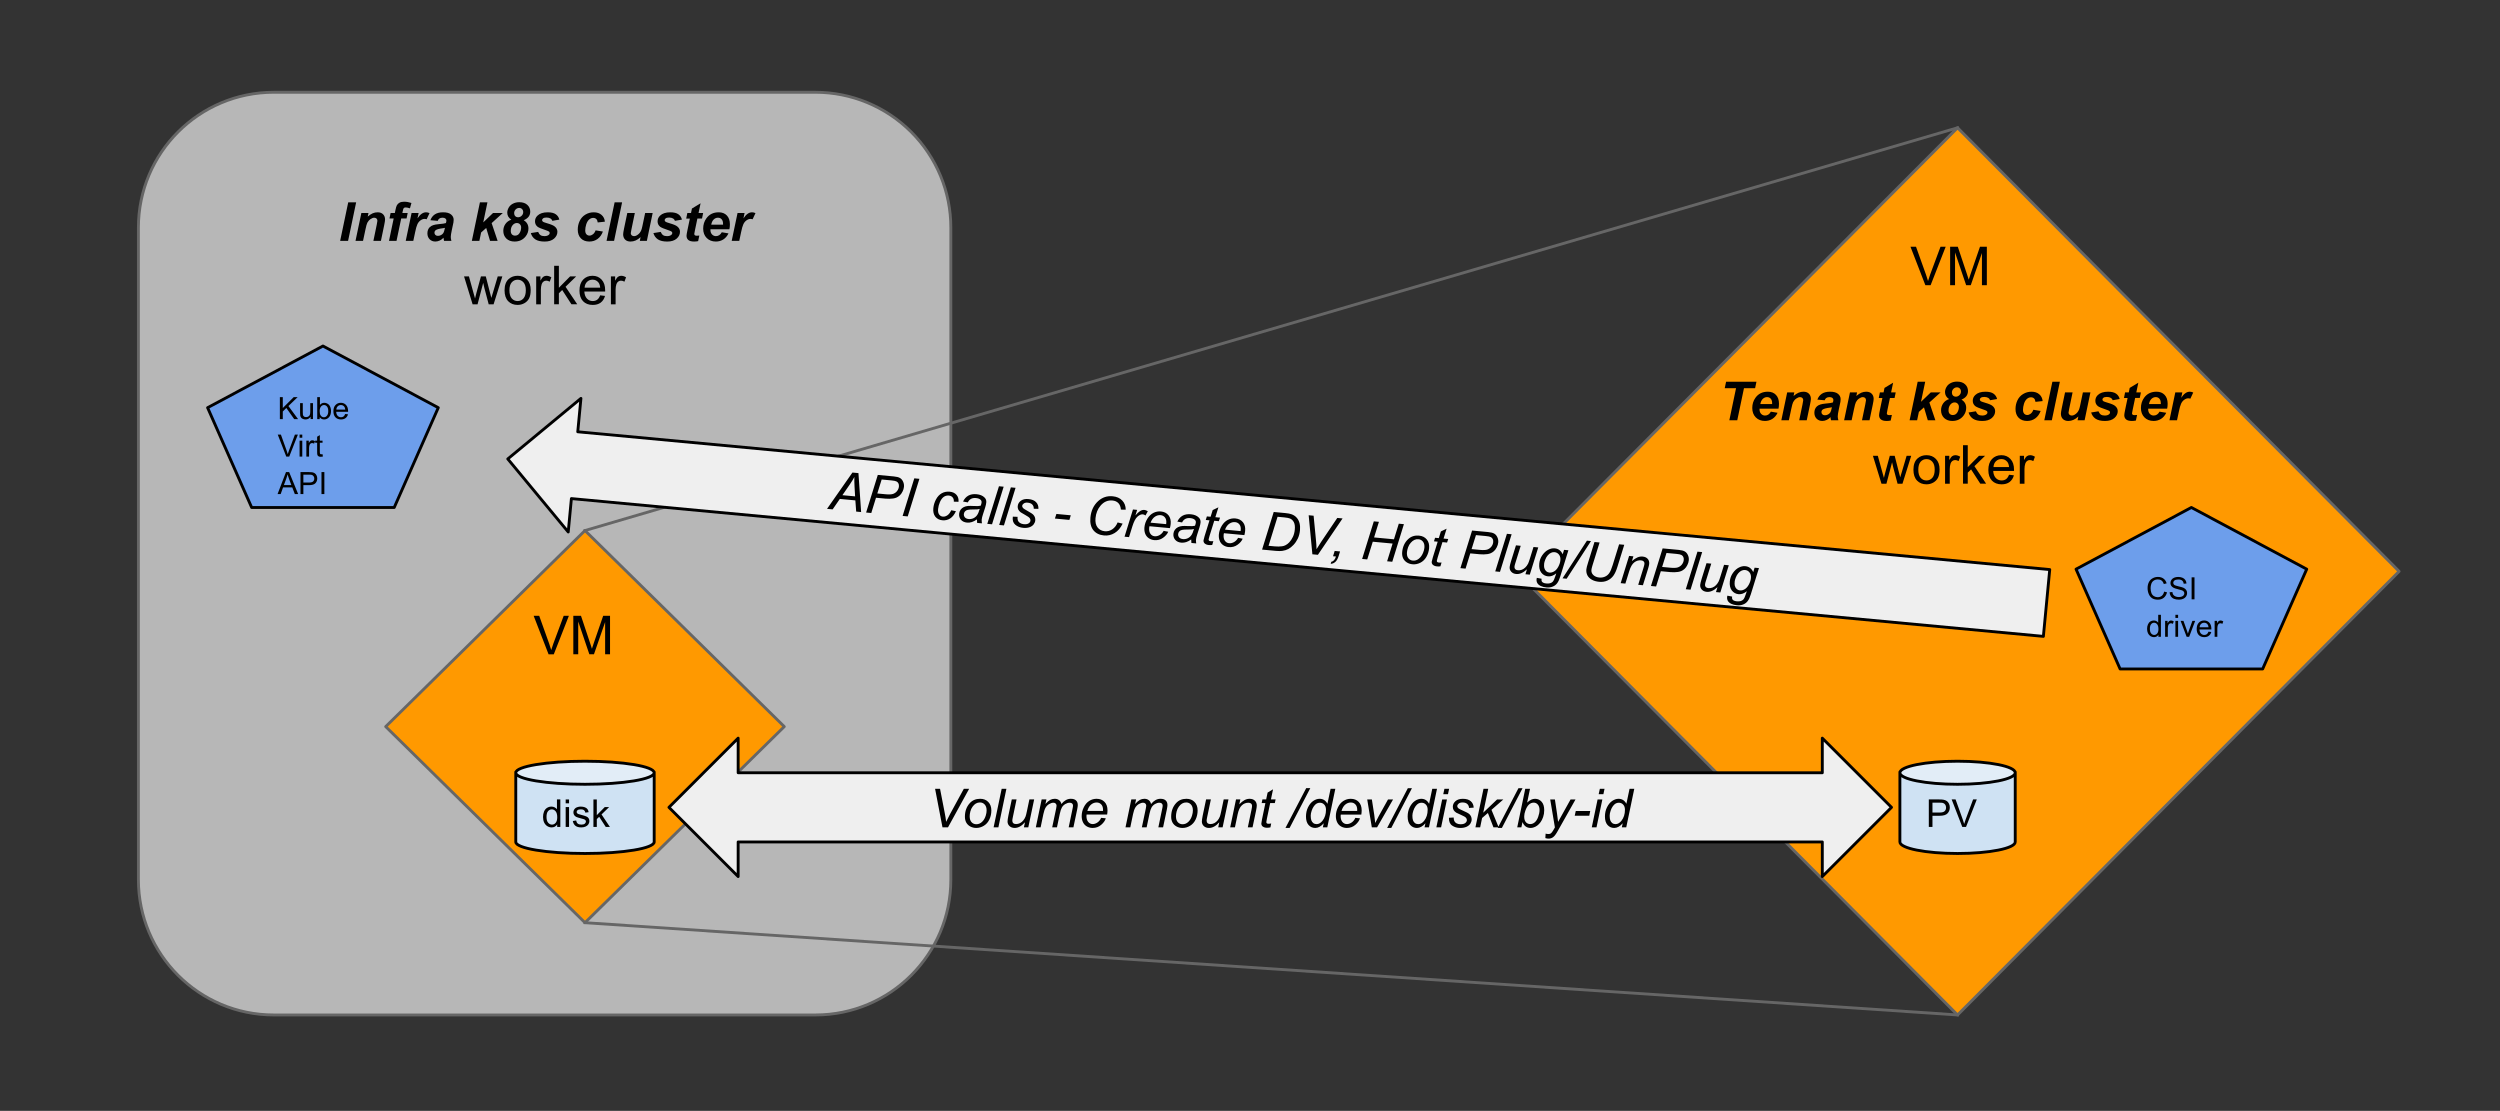
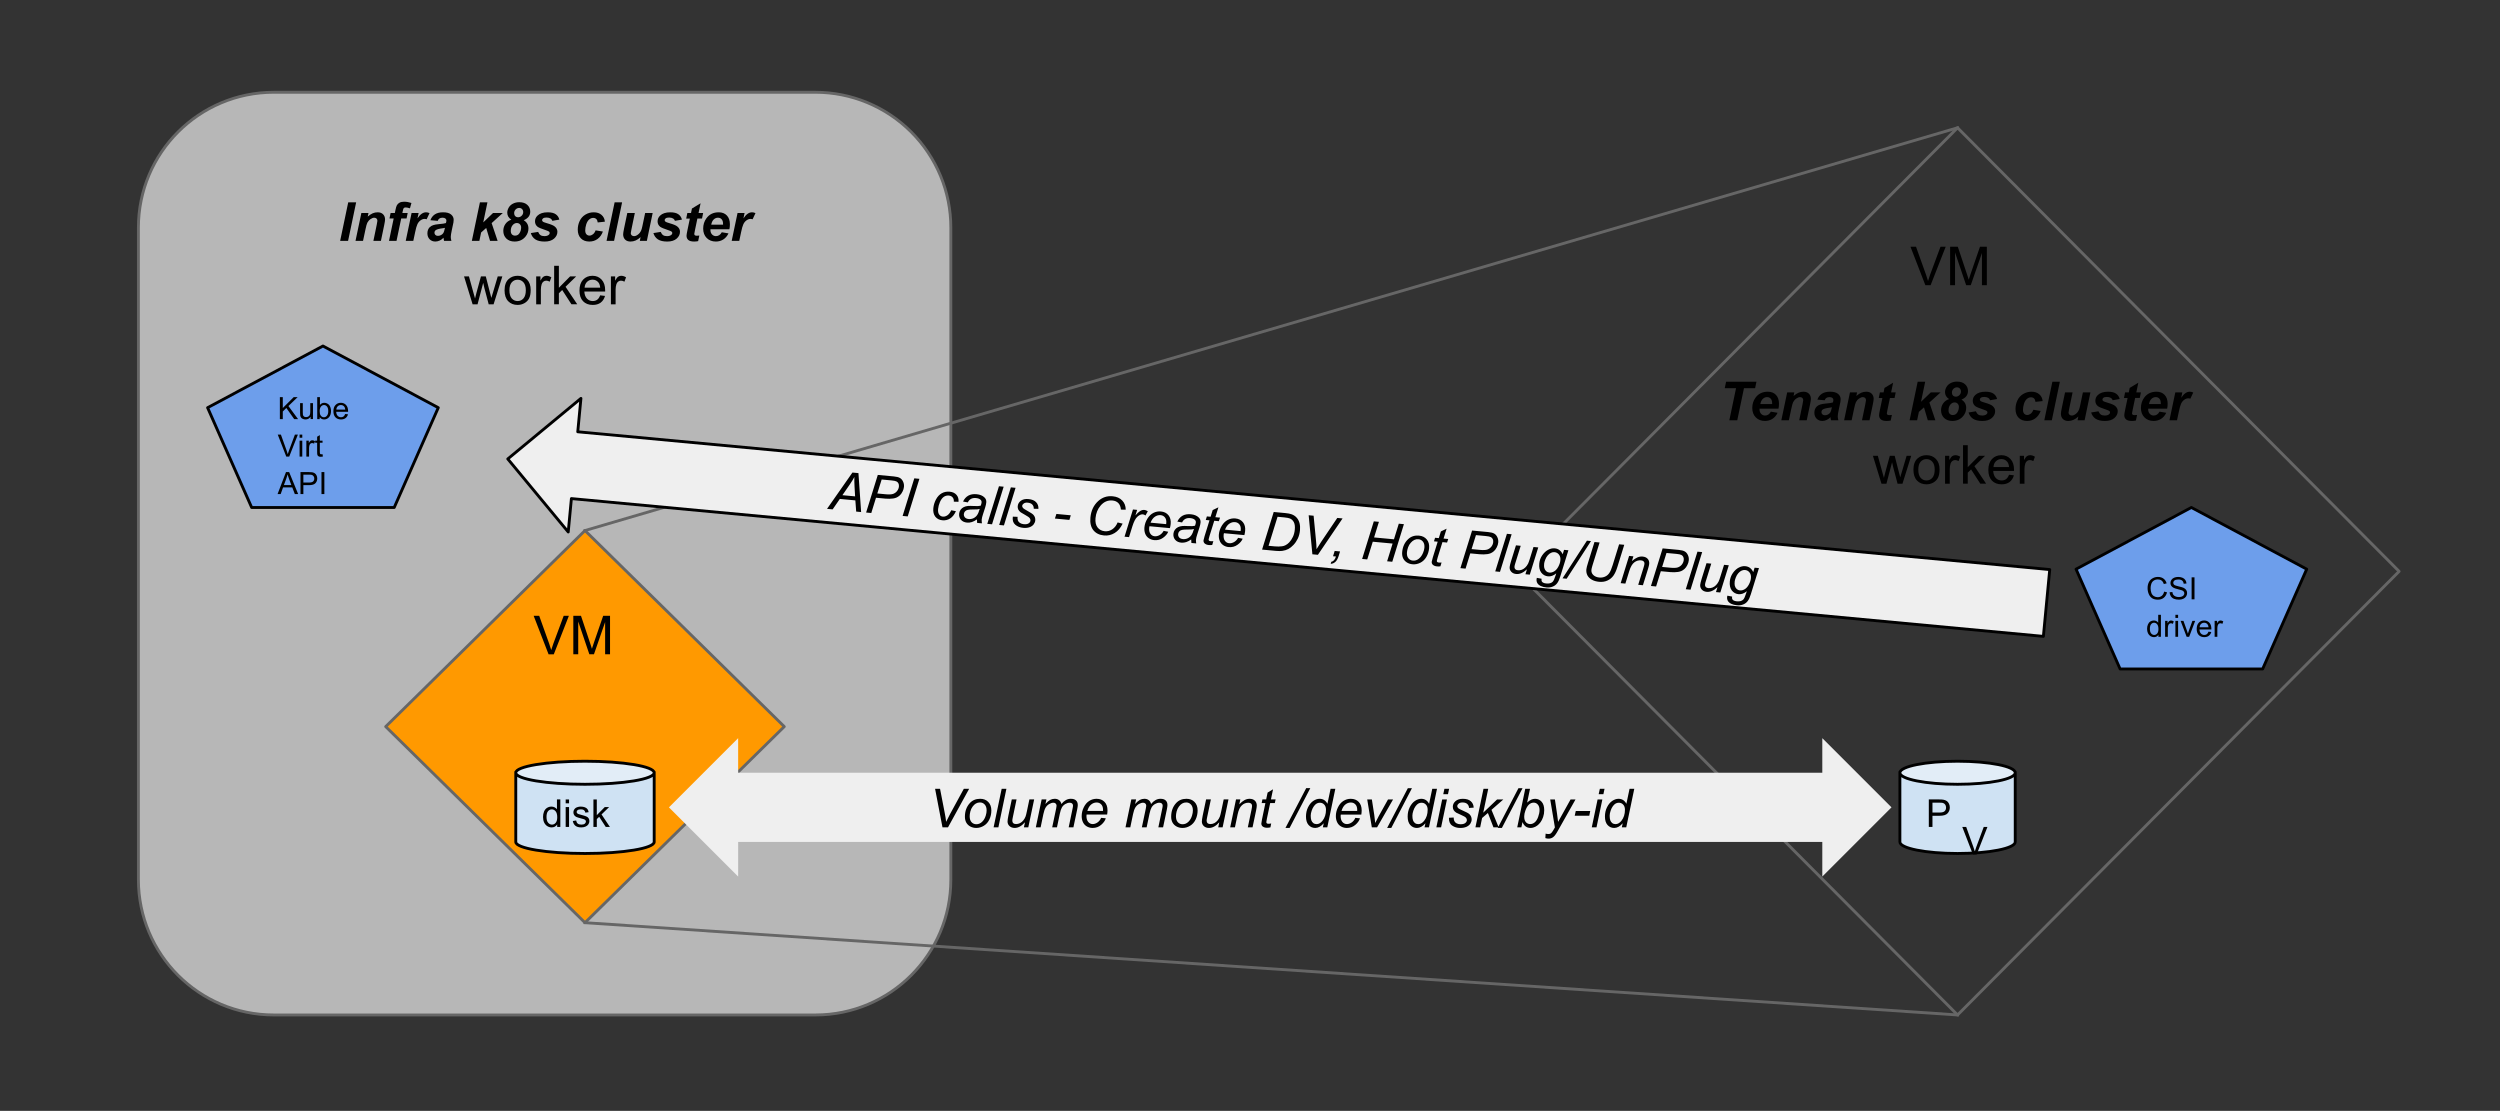
<svg xmlns="http://www.w3.org/2000/svg" version="1.1" viewBox="0.0 0.0 867.034 385.273" fill="none" stroke="none" stroke-linecap="square" stroke-miterlimit="10">
  <rect x="0.0" y="0.0" width="867.034" height="385.273" fill="#333333" stroke="none" />
  <clipPath id="p.0">
    <path d="m0 0l867.034 0l0 385.273l-867.034 0l0 -385.273z" clip-rule="nonzero" />
  </clipPath>
  <g clip-path="url(#p.0)">
    <path fill="#000000" fill-opacity="0.0" d="m0 0l867.034 0l0 385.273l-867.034 0z" fill-rule="evenodd" />
    <path fill="#b7b7b7" d="m48.0 78.962l0 0c0 -25.936 21.025 -46.962 46.962 -46.962l187.841 0l0 0c12.455 0 24.4 4.948 33.207 13.755c8.807 8.807 13.755 20.752 13.755 33.207l0 226.077c0 25.936 -21.025 46.962 -46.962 46.962l-187.841 0c-25.936 0 -46.962 -21.025 -46.962 -46.962z" fill-rule="evenodd" />
    <path stroke="#666666" stroke-width="1.0" stroke-linejoin="round" stroke-linecap="butt" d="m48.0 78.962l0 0c0 -25.936 21.025 -46.962 46.962 -46.962l187.841 0l0 0c12.455 0 24.4 4.948 33.207 13.755c8.807 8.807 13.755 20.752 13.755 33.207l0 226.077c0 25.936 -21.025 46.962 -46.962 46.962l-187.841 0c-25.936 0 -46.962 -21.025 -46.962 -46.962z" fill-rule="evenodd" />
    <path fill="#000000" fill-opacity="0.0" d="m66.375 56.615l245.008 0l0 89.165l-245.008 0z" fill-rule="evenodd" />
    <path fill="#000000" d="m117.969 83.535l2.797 -13.359l2.75 0l-2.797 13.359l-2.75 0zm7.355 -9.672l2.469 0l-0.25 1.25q0.922 -0.797 1.719 -1.141q0.812 -0.344 1.719 -0.344q1.188 0 1.875 0.688q0.688 0.688 0.688 1.812q0 0.516 -0.297 1.938l-1.141 5.469l-2.609 0l1.141 -5.5q0.25 -1.219 0.25 -1.453q0 -0.5 -0.297 -0.781q-0.297 -0.297 -0.812 -0.297q-0.578 0 -1.281 0.484q-0.703 0.484 -1.109 1.266q-0.281 0.562 -0.641 2.312l-0.844 3.969l-2.609 0l2.031 -9.672zm16.068 0l-0.391 1.906l-1.859 0l-1.625 7.766l-2.609 0l1.625 -7.766l-1.453 0l0.391 -1.906l1.469 0l0.203 -1.0q0.25 -1.219 0.484 -1.641q0.312 -0.594 0.922 -0.922q0.609 -0.344 1.609 -0.344q1.203 0 2.531 0.438l-0.516 1.859q-0.938 -0.312 -1.516 -0.312q-0.453 0 -0.672 0.281q-0.141 0.188 -0.297 0.953l-0.141 0.688l1.844 0zm1.353 0l2.438 0l-0.391 1.875q1.375 -2.109 2.969 -2.109q0.562 0 1.203 0.281l-1.0 2.141q-0.359 -0.125 -0.75 -0.125q-0.688 0 -1.391 0.516q-0.688 0.5 -1.078 1.359q-0.391 0.859 -0.766 2.703l-0.641 3.031l-2.625 0l2.031 -9.672zm9.073 2.734l-2.547 -0.219q0.438 -1.281 1.516 -2.016q1.094 -0.734 2.891 -0.734q1.859 0 2.75 0.75q0.906 0.75 0.906 1.844q0 0.438 -0.078 0.938q-0.078 0.484 -0.547 2.578q-0.375 1.734 -0.375 2.422q0 0.625 0.219 1.375l-2.547 0q-0.156 -0.531 -0.188 -1.094q-0.578 0.641 -1.328 0.984q-0.75 0.344 -1.5 0.344q-1.203 0 -1.984 -0.781q-0.781 -0.797 -0.781 -2.047q0 -1.375 0.859 -2.203q0.859 -0.828 3.062 -1.0q1.875 -0.156 2.5 -0.375q0.172 -0.547 0.172 -0.875q0 -0.422 -0.344 -0.703q-0.328 -0.281 -1.0 -0.281q-0.703 0 -1.109 0.297q-0.406 0.281 -0.547 0.797zm2.484 2.422q-0.234 0.062 -0.625 0.125q-1.969 0.234 -2.578 0.688q-0.422 0.328 -0.422 0.891q0 0.453 0.328 0.766q0.328 0.312 0.859 0.312q0.594 0 1.109 -0.281q0.531 -0.297 0.797 -0.734q0.266 -0.453 0.453 -1.406l0.078 -0.359z" fill-rule="nonzero" />
    <path fill="#000000" d="m163.643 83.535l2.797 -13.359l2.609 0l-1.453 6.953l3.406 -3.266l3.391 0l-3.891 3.516l2.078 6.156l-2.625 0l-1.328 -4.469l-1.766 1.562l-0.609 2.906l-2.609 0zm13.688 -7.344q-0.703 -0.469 -1.062 -1.078q-0.344 -0.609 -0.344 -1.344q0 -0.859 0.484 -1.734q0.5 -0.891 1.469 -1.391q0.984 -0.516 2.219 -0.516q1.797 0 2.797 0.938q1.0 0.922 1.0 2.344q0 1.0 -0.562 1.75q-0.562 0.734 -1.703 1.219q0.828 0.5 1.234 1.219q0.406 0.719 0.406 1.641q0 1.516 -0.969 2.75q-1.406 1.781 -3.844 1.781q-1.766 0 -2.844 -1.031q-1.062 -1.047 -1.062 -2.672q0 -1.328 0.734 -2.391q0.75 -1.062 2.047 -1.484zm0.984 -2.25q0 0.625 0.375 1.016q0.391 0.391 1.0 0.391q0.703 0 1.234 -0.531q0.531 -0.531 0.531 -1.25q0 -0.641 -0.391 -1.047q-0.391 -0.406 -1.0 -0.406q-0.719 0 -1.234 0.531q-0.516 0.531 -0.516 1.297zm-1.172 6.172q0 0.75 0.406 1.188q0.422 0.422 1.078 0.422q1.016 0 1.562 -0.891q0.547 -0.891 0.547 -1.938q0 -0.672 -0.422 -1.109q-0.422 -0.438 -1.078 -0.438q-0.828 0 -1.469 0.766q-0.625 0.75 -0.625 2.0zm6.954 0.719l2.531 -0.406q0.344 0.797 0.844 1.141q0.5 0.328 1.359 0.328q0.906 0 1.438 -0.406q0.375 -0.266 0.375 -0.656q0 -0.266 -0.188 -0.469q-0.203 -0.203 -1.094 -0.5q-2.359 -0.781 -2.938 -1.234q-0.875 -0.719 -0.875 -1.859q0 -1.156 0.859 -1.984q1.188 -1.156 3.547 -1.156q1.859 0 2.812 0.688q0.953 0.688 1.219 1.844l-2.422 0.422q-0.188 -0.531 -0.609 -0.797q-0.594 -0.344 -1.406 -0.344q-0.828 0 -1.188 0.281q-0.359 0.266 -0.359 0.609q0 0.375 0.375 0.609q0.219 0.141 1.469 0.516q1.906 0.547 2.547 1.094q0.922 0.75 0.922 1.812q0 1.375 -1.156 2.391q-1.156 1.016 -3.266 1.016q-2.094 0 -3.25 -0.766q-1.141 -0.781 -1.547 -2.172z" fill-rule="nonzero" />
    <path fill="#000000" d="m206.563 79.895l2.531 0.406q-0.625 1.688 -1.859 2.578q-1.219 0.891 -2.844 0.891q-1.859 0 -2.938 -1.109q-1.078 -1.109 -1.078 -3.031q0 -1.578 0.656 -2.984q0.656 -1.406 1.969 -2.203q1.328 -0.812 2.906 -0.812q1.703 0 2.719 0.906q1.031 0.891 1.156 2.344l-2.484 0.266q-0.094 -0.812 -0.5 -1.188q-0.406 -0.391 -1.062 -0.391q-0.75 0 -1.406 0.562q-0.656 0.562 -1.016 1.688q-0.344 1.125 -0.344 2.109q0 0.859 0.422 1.328q0.422 0.453 1.047 0.453q0.625 0 1.203 -0.453q0.594 -0.453 0.922 -1.359zm3.798 3.641l2.797 -13.359l2.594 0l-2.781 13.359l-2.609 0zm7.199 -9.672l2.609 0l-1.188 5.734q-0.219 1.016 -0.219 1.281q0 0.422 0.312 0.719q0.312 0.297 0.797 0.297q0.344 0 0.672 -0.125q0.344 -0.141 0.688 -0.406q0.359 -0.266 0.641 -0.609q0.281 -0.359 0.531 -0.922q0.172 -0.422 0.375 -1.359l0.969 -4.609l2.609 0l-2.016 9.672l-2.438 0l0.266 -1.312q-1.609 1.547 -3.484 1.547q-1.203 0 -1.891 -0.688q-0.672 -0.688 -0.672 -1.828q0 -0.5 0.312 -2.0l1.125 -5.391zm9.052 6.969l2.531 -0.406q0.344 0.797 0.844 1.141q0.5 0.328 1.359 0.328q0.906 0 1.438 -0.406q0.375 -0.266 0.375 -0.656q0 -0.266 -0.188 -0.469q-0.203 -0.203 -1.094 -0.5q-2.359 -0.781 -2.938 -1.234q-0.875 -0.719 -0.875 -1.859q0 -1.156 0.859 -1.984q1.188 -1.156 3.547 -1.156q1.859 0 2.812 0.688q0.953 0.688 1.219 1.844l-2.422 0.422q-0.188 -0.531 -0.609 -0.797q-0.594 -0.344 -1.406 -0.344q-0.828 0 -1.188 0.281q-0.359 0.266 -0.359 0.609q0 0.375 0.375 0.609q0.219 0.141 1.469 0.516q1.906 0.547 2.547 1.094q0.922 0.75 0.922 1.812q0 1.375 -1.156 2.391q-1.156 1.016 -3.266 1.016q-2.094 0 -3.25 -0.766q-1.141 -0.781 -1.547 -2.172zm11.376 -5.031l0.391 -1.938l1.281 0l0.312 -1.547l3.0 -1.812l-0.703 3.359l1.594 0l-0.391 1.938l-1.609 0l-0.844 4.047q-0.234 1.109 -0.234 1.266q0 0.297 0.188 0.469q0.203 0.172 0.703 0.172q0.172 0 0.859 -0.062l-0.406 1.938q-0.672 0.141 -1.391 0.141q-1.375 0 -2.016 -0.531q-0.625 -0.547 -0.625 -1.484q0 -0.453 0.344 -2.062l0.812 -3.891l-1.266 0zm14.978 3.703l-6.562 0q-0.016 0.156 -0.016 0.234q0 0.969 0.547 1.562q0.562 0.594 1.359 0.594q1.297 0 2.031 -1.344l2.328 0.391q-0.672 1.406 -1.828 2.125q-1.141 0.703 -2.562 0.703q-1.938 0 -3.172 -1.234q-1.219 -1.234 -1.219 -3.266q0 -2.0 1.109 -3.547q1.5 -2.094 4.297 -2.094q1.766 0 2.812 1.109q1.047 1.094 1.047 3.062q0 0.953 -0.172 1.703zm-2.203 -1.594q0 -0.172 0 -0.266q0 -1.062 -0.484 -1.594q-0.484 -0.547 -1.297 -0.547q-0.797 0 -1.453 0.609q-0.641 0.609 -0.859 1.797l4.094 0zm5.032 -4.047l2.437 0l-0.391 1.875q1.375 -2.109 2.969 -2.109q0.562 0 1.203 0.281l-1.0 2.141q-0.359 -0.125 -0.75 -0.125q-0.688 0 -1.391 0.516q-0.688 0.5 -1.078 1.359q-0.391 0.859 -0.766 2.703l-0.641 3.031l-2.625 0l2.031 -9.672z" fill-rule="nonzero" />
    <path fill="#000000" d="m163.906 105.535l-2.969 -9.672l1.703 0l1.531 5.578l0.578 2.078q0.047 -0.156 0.5 -2.0l1.547 -5.656l1.688 0l1.438 5.609l0.484 1.844l0.562 -1.859l1.656 -5.594l1.594 0l-3.031 9.672l-1.703 0l-1.531 -5.797l-0.375 -1.641l-1.953 7.438l-1.719 0zm11.082 -4.844q0 -2.688 1.484 -3.969q1.25 -1.078 3.047 -1.078q2.0 0 3.266 1.312q1.266 1.297 1.266 3.609q0 1.859 -0.562 2.938q-0.562 1.062 -1.641 1.656q-1.062 0.594 -2.328 0.594q-2.031 0 -3.281 -1.297q-1.25 -1.312 -1.25 -3.766zm1.688 0q0 1.859 0.797 2.797q0.812 0.922 2.047 0.922q1.219 0 2.031 -0.922q0.812 -0.938 0.812 -2.844q0 -1.797 -0.812 -2.719q-0.812 -0.922 -2.031 -0.922q-1.234 0 -2.047 0.922q-0.797 0.906 -0.797 2.766zm9.282 4.844l0 -9.672l1.469 0l0 1.469q0.562 -1.031 1.031 -1.359q0.484 -0.328 1.062 -0.328q0.828 0 1.688 0.531l-0.562 1.516q-0.609 -0.359 -1.203 -0.359q-0.547 0 -0.969 0.328q-0.422 0.328 -0.609 0.891q-0.281 0.875 -0.281 1.922l0 5.062l-1.625 0zm6.228 0l0 -13.359l1.641 0l0 7.625l3.891 -3.938l2.109 0l-3.688 3.594l4.062 6.078l-2.016 0l-3.203 -4.953l-1.156 1.125l0 3.828l-1.641 0zm15.953 -3.109l1.688 0.203q-0.406 1.484 -1.484 2.312q-1.078 0.812 -2.766 0.812q-2.125 0 -3.375 -1.297q-1.234 -1.312 -1.234 -3.672q0 -2.453 1.25 -3.797q1.266 -1.344 3.266 -1.344q1.938 0 3.156 1.328q1.234 1.312 1.234 3.703q0 0.156 0 0.438l-7.219 0q0.094 1.594 0.906 2.453q0.812 0.844 2.016 0.844q0.906 0 1.547 -0.469q0.641 -0.484 1.016 -1.516zm-5.391 -2.656l5.406 0q-0.109 -1.219 -0.625 -1.828q-0.781 -0.953 -2.031 -0.953q-1.125 0 -1.906 0.766q-0.766 0.75 -0.844 2.016zm9.126 5.766l0 -9.672l1.469 0l0 1.469q0.562 -1.031 1.031 -1.359q0.484 -0.328 1.062 -0.328q0.828 0 1.688 0.531l-0.562 1.516q-0.609 -0.359 -1.203 -0.359q-0.547 0 -0.969 0.328q-0.422 0.328 -0.609 0.891q-0.281 0.875 -0.281 1.922l0 5.062l-1.625 0z" fill-rule="nonzero" />
    <path fill="#ff9900" d="m133.762 252.0l69.118 -68.0l69.118 68.0l-69.118 68.0z" fill-rule="evenodd" />
    <path stroke="#666666" stroke-width="1.0" stroke-linejoin="round" stroke-linecap="butt" d="m133.762 252.0l69.118 -68.0l69.118 68.0l-69.118 68.0z" fill-rule="evenodd" />
-     <path fill="#ff9900" d="m525.774 198.158l153.134 -153.843l153.134 153.843l-153.134 153.843z" fill-rule="evenodd" />
    <path stroke="#666666" stroke-width="1.0" stroke-linejoin="round" stroke-linecap="butt" d="m525.774 198.158l153.134 -153.843l153.134 153.843l-153.134 153.843z" fill-rule="evenodd" />
    <path fill="#000000" fill-opacity="0.0" d="m554.992 118.835l245.008 0l0 89.165l-245.008 0z" fill-rule="evenodd" />
    <path fill="#000000" d="m602.508 145.755l-2.75 0l2.328 -11.125l-3.922 0l0.469 -2.234l10.531 0l-0.469 2.234l-3.859 0l-2.328 11.125zm14.297 -4.031l-6.562 0q-0.016 0.156 -0.016 0.234q0 0.969 0.547 1.562q0.562 0.594 1.359 0.594q1.297 0 2.031 -1.344l2.328 0.391q-0.672 1.406 -1.828 2.125q-1.141 0.703 -2.562 0.703q-1.938 0 -3.172 -1.234q-1.219 -1.234 -1.219 -3.266q0 -2.0 1.109 -3.547q1.5 -2.094 4.297 -2.094q1.766 0 2.812 1.109q1.047 1.094 1.047 3.062q0 0.953 -0.172 1.703zm-2.203 -1.594q0 -0.172 0 -0.266q0 -1.062 -0.484 -1.594q-0.484 -0.547 -1.297 -0.547q-0.797 0 -1.453 0.609q-0.641 0.609 -0.859 1.797l4.094 0zm5.219 -4.047l2.469 0l-0.25 1.25q0.922 -0.797 1.719 -1.141q0.812 -0.344 1.719 -0.344q1.188 0 1.875 0.688q0.688 0.688 0.688 1.812q0 0.516 -0.297 1.938l-1.141 5.469l-2.609 0l1.141 -5.5q0.25 -1.219 0.25 -1.453q0 -0.5 -0.297 -0.781q-0.297 -0.297 -0.812 -0.297q-0.578 0 -1.281 0.484q-0.703 0.484 -1.109 1.266q-0.281 0.562 -0.641 2.312l-0.844 3.969l-2.609 0l2.031 -9.672zm13.021 2.734l-2.547 -0.219q0.438 -1.281 1.516 -2.016q1.094 -0.734 2.891 -0.734q1.859 0 2.75 0.75q0.906 0.75 0.906 1.844q0 0.438 -0.078 0.938q-0.078 0.484 -0.547 2.578q-0.375 1.734 -0.375 2.422q0 0.625 0.219 1.375l-2.547 0q-0.156 -0.531 -0.188 -1.094q-0.578 0.641 -1.328 0.984q-0.75 0.344 -1.5 0.344q-1.203 0 -1.984 -0.781q-0.781 -0.797 -0.781 -2.047q0 -1.375 0.859 -2.203q0.859 -0.828 3.062 -1.0q1.875 -0.156 2.5 -0.375q0.172 -0.547 0.172 -0.875q0 -0.422 -0.344 -0.703q-0.328 -0.281 -1.0 -0.281q-0.703 0 -1.109 0.297q-0.406 0.281 -0.547 0.797zm2.484 2.422q-0.234 0.062 -0.625 0.125q-1.969 0.234 -2.578 0.688q-0.422 0.328 -0.422 0.891q0 0.453 0.328 0.766q0.328 0.312 0.859 0.312q0.594 0 1.109 -0.281q0.531 -0.297 0.797 -0.734q0.266 -0.453 0.453 -1.406l0.078 -0.359zm6.266 -5.156l2.469 0l-0.25 1.25q0.922 -0.797 1.719 -1.141q0.812 -0.344 1.719 -0.344q1.188 0 1.875 0.688q0.688 0.688 0.688 1.812q0 0.516 -0.297 1.938l-1.141 5.469l-2.609 0l1.141 -5.5q0.25 -1.219 0.25 -1.453q0 -0.5 -0.297 -0.781q-0.297 -0.297 -0.812 -0.297q-0.578 0 -1.281 0.484q-0.703 0.484 -1.109 1.266q-0.281 0.562 -0.641 2.312l-0.844 3.969l-2.609 0l2.031 -9.672zm9.99 1.938l0.391 -1.938l1.281 0l0.312 -1.547l3.0 -1.812l-0.703 3.359l1.594 0l-0.391 1.938l-1.609 0l-0.844 4.047q-0.234 1.109 -0.234 1.266q0 0.297 0.188 0.469q0.203 0.172 0.703 0.172q0.172 0 0.859 -0.062l-0.406 1.938q-0.672 0.141 -1.391 0.141q-1.375 0 -2.016 -0.531q-0.625 -0.547 -0.625 -1.484q0 -0.453 0.344 -2.062l0.812 -3.891l-1.266 0z" fill-rule="nonzero" />
    <path fill="#000000" d="m662.276 145.755l2.797 -13.359l2.609 0l-1.453 6.953l3.406 -3.266l3.391 0l-3.891 3.516l2.078 6.156l-2.625 0l-1.328 -4.469l-1.766 1.562l-0.609 2.906l-2.609 0zm13.688 -7.344q-0.703 -0.469 -1.062 -1.078q-0.344 -0.609 -0.344 -1.344q0 -0.859 0.484 -1.734q0.5 -0.891 1.469 -1.391q0.984 -0.516 2.219 -0.516q1.797 0 2.797 0.938q1.0 0.922 1.0 2.344q0 1.0 -0.562 1.75q-0.562 0.734 -1.703 1.219q0.828 0.5 1.234 1.219q0.406 0.719 0.406 1.641q0 1.516 -0.969 2.75q-1.406 1.781 -3.844 1.781q-1.766 0 -2.844 -1.031q-1.062 -1.047 -1.062 -2.672q0 -1.328 0.734 -2.391q0.75 -1.062 2.047 -1.484zm0.984 -2.25q0 0.625 0.375 1.016q0.391 0.391 1.0 0.391q0.703 0 1.234 -0.531q0.531 -0.531 0.531 -1.25q0 -0.641 -0.391 -1.047q-0.391 -0.406 -1.0 -0.406q-0.719 0 -1.234 0.531q-0.516 0.531 -0.516 1.297zm-1.172 6.172q0 0.75 0.406 1.188q0.422 0.422 1.078 0.422q1.016 0 1.562 -0.891q0.547 -0.891 0.547 -1.938q0 -0.672 -0.422 -1.109q-0.422 -0.438 -1.078 -0.438q-0.828 0 -1.469 0.766q-0.625 0.75 -0.625 2.0zm6.954 0.719l2.531 -0.406q0.344 0.797 0.844 1.141q0.5 0.328 1.359 0.328q0.906 0 1.438 -0.406q0.375 -0.266 0.375 -0.656q0 -0.266 -0.188 -0.469q-0.203 -0.203 -1.094 -0.5q-2.359 -0.781 -2.938 -1.234q-0.875 -0.719 -0.875 -1.859q0 -1.156 0.859 -1.984q1.188 -1.156 3.547 -1.156q1.859 0 2.812 0.688q0.953 0.688 1.219 1.844l-2.422 0.422q-0.188 -0.531 -0.609 -0.797q-0.594 -0.344 -1.406 -0.344q-0.828 0 -1.188 0.281q-0.359 0.266 -0.359 0.609q0 0.375 0.375 0.609q0.219 0.141 1.469 0.516q1.906 0.547 2.547 1.094q0.922 0.75 0.922 1.812q0 1.375 -1.156 2.391q-1.156 1.016 -3.266 1.016q-2.094 0 -3.25 -0.766q-1.141 -0.781 -1.547 -2.172z" fill-rule="nonzero" />
    <path fill="#000000" d="m705.195 142.114l2.531 0.406q-0.625 1.688 -1.859 2.578q-1.219 0.891 -2.844 0.891q-1.859 0 -2.938 -1.109q-1.078 -1.109 -1.078 -3.031q0 -1.578 0.656 -2.984q0.656 -1.406 1.969 -2.203q1.328 -0.812 2.906 -0.812q1.703 0 2.719 0.906q1.031 0.891 1.156 2.344l-2.484 0.266q-0.094 -0.812 -0.5 -1.188q-0.406 -0.391 -1.062 -0.391q-0.75 0 -1.406 0.562q-0.656 0.562 -1.016 1.688q-0.344 1.125 -0.344 2.109q0 0.859 0.422 1.328q0.422 0.453 1.047 0.453q0.625 0 1.203 -0.453q0.594 -0.453 0.922 -1.359zm3.798 3.641l2.797 -13.359l2.594 0l-2.781 13.359l-2.609 0zm7.199 -9.672l2.609 0l-1.188 5.734q-0.219 1.016 -0.219 1.281q0 0.422 0.312 0.719q0.312 0.297 0.797 0.297q0.344 0 0.672 -0.125q0.344 -0.141 0.688 -0.406q0.359 -0.266 0.641 -0.609q0.281 -0.359 0.531 -0.922q0.172 -0.422 0.375 -1.359l0.969 -4.609l2.609 0l-2.016 9.672l-2.438 0l0.266 -1.312q-1.609 1.547 -3.484 1.547q-1.203 0 -1.891 -0.688q-0.672 -0.688 -0.672 -1.828q0 -0.5 0.312 -2.0l1.125 -5.391zm9.052 6.969l2.531 -0.406q0.344 0.797 0.844 1.141q0.5 0.328 1.359 0.328q0.906 0 1.438 -0.406q0.375 -0.266 0.375 -0.656q0 -0.266 -0.188 -0.469q-0.203 -0.203 -1.094 -0.5q-2.359 -0.781 -2.938 -1.234q-0.875 -0.719 -0.875 -1.859q0 -1.156 0.859 -1.984q1.188 -1.156 3.547 -1.156q1.859 0 2.812 0.688q0.953 0.688 1.219 1.844l-2.422 0.422q-0.188 -0.531 -0.609 -0.797q-0.594 -0.344 -1.406 -0.344q-0.828 0 -1.188 0.281q-0.359 0.266 -0.359 0.609q0 0.375 0.375 0.609q0.219 0.141 1.469 0.516q1.906 0.547 2.547 1.094q0.922 0.75 0.922 1.812q0 1.375 -1.156 2.391q-1.156 1.016 -3.266 1.016q-2.094 0 -3.25 -0.766q-1.141 -0.781 -1.547 -2.172zm11.376 -5.031l0.391 -1.938l1.281 0l0.312 -1.547l3.0 -1.812l-0.703 3.359l1.594 0l-0.391 1.938l-1.609 0l-0.844 4.047q-0.234 1.109 -0.234 1.266q0 0.297 0.188 0.469q0.203 0.172 0.703 0.172q0.172 0 0.859 -0.062l-0.406 1.938q-0.672 0.141 -1.391 0.141q-1.375 0 -2.016 -0.531q-0.625 -0.547 -0.625 -1.484q0 -0.453 0.344 -2.062l0.812 -3.891l-1.266 0zm14.978 3.703l-6.562 0q-0.016 0.156 -0.016 0.234q0 0.969 0.547 1.562q0.562 0.594 1.359 0.594q1.297 0 2.031 -1.344l2.328 0.391q-0.672 1.406 -1.828 2.125q-1.141 0.703 -2.562 0.703q-1.938 0 -3.172 -1.234q-1.219 -1.234 -1.219 -3.266q0 -2.0 1.109 -3.547q1.5 -2.094 4.297 -2.094q1.766 0 2.812 1.109q1.047 1.094 1.047 3.062q0 0.953 -0.172 1.703zm-2.203 -1.594q0 -0.172 0 -0.266q0 -1.062 -0.484 -1.594q-0.484 -0.547 -1.297 -0.547q-0.797 0 -1.453 0.609q-0.641 0.609 -0.859 1.797l4.094 0zm5.032 -4.047l2.438 0l-0.391 1.875q1.375 -2.109 2.969 -2.109q0.562 0 1.203 0.281l-1.0 2.141q-0.359 -0.125 -0.75 -0.125q-0.688 0 -1.391 0.516q-0.688 0.5 -1.078 1.359q-0.391 0.859 -0.766 2.703l-0.641 3.031l-2.625 0l2.031 -9.672z" fill-rule="nonzero" />
    <path fill="#000000" d="m652.523 167.755l-2.969 -9.672l1.703 0l1.531 5.578l0.578 2.078q0.047 -0.156 0.5 -2.0l1.547 -5.656l1.688 0l1.438 5.609l0.484 1.844l0.562 -1.859l1.656 -5.594l1.594 0l-3.031 9.672l-1.703 0l-1.531 -5.797l-0.375 -1.641l-1.953 7.438l-1.719 0zm11.082 -4.844q0 -2.688 1.484 -3.969q1.25 -1.078 3.047 -1.078q2.0 0 3.266 1.312q1.266 1.297 1.266 3.609q0 1.859 -0.562 2.938q-0.562 1.062 -1.641 1.656q-1.062 0.594 -2.328 0.594q-2.031 0 -3.281 -1.297q-1.25 -1.312 -1.25 -3.766zm1.688 0q0 1.859 0.797 2.797q0.812 0.922 2.047 0.922q1.219 0 2.031 -0.922q0.812 -0.938 0.812 -2.844q0 -1.797 -0.812 -2.719q-0.812 -0.922 -2.031 -0.922q-1.234 0 -2.047 0.922q-0.797 0.906 -0.797 2.766zm9.282 4.844l0 -9.672l1.469 0l0 1.469q0.562 -1.031 1.031 -1.359q0.484 -0.328 1.062 -0.328q0.828 0 1.688 0.531l-0.562 1.516q-0.609 -0.359 -1.203 -0.359q-0.547 0 -0.969 0.328q-0.422 0.328 -0.609 0.891q-0.281 0.875 -0.281 1.922l0 5.062l-1.625 0zm6.228 0l0 -13.359l1.641 0l0 7.625l3.891 -3.938l2.109 0l-3.688 3.594l4.062 6.078l-2.016 0l-3.203 -4.953l-1.156 1.125l0 3.828l-1.641 0zm15.953 -3.109l1.688 0.203q-0.406 1.484 -1.484 2.312q-1.078 0.812 -2.766 0.812q-2.125 0 -3.375 -1.297q-1.234 -1.312 -1.234 -3.672q0 -2.453 1.25 -3.797q1.266 -1.344 3.266 -1.344q1.938 0 3.156 1.328q1.234 1.312 1.234 3.703q0 0.156 0 0.438l-7.219 0q0.094 1.594 0.906 2.453q0.812 0.844 2.016 0.844q0.906 0 1.547 -0.469q0.641 -0.484 1.016 -1.516zm-5.391 -2.656l5.406 0q-0.109 -1.219 -0.625 -1.828q-0.781 -0.953 -2.031 -0.953q-1.125 0 -1.906 0.766q-0.766 0.75 -0.844 2.016zm9.126 5.766l0 -9.672l1.469 0l0 1.469q0.562 -1.031 1.031 -1.359q0.484 -0.328 1.062 -0.328q0.828 0 1.688 0.531l-0.562 1.516q-0.609 -0.359 -1.203 -0.359q-0.547 0 -0.969 0.328q-0.422 0.328 -0.609 0.891q-0.281 0.875 -0.281 1.922l0 5.062l-1.625 0z" fill-rule="nonzero" />
    <path fill="#000000" fill-opacity="0.0" d="m202.88 184.0l476.031 -139.685" fill-rule="evenodd" />
    <path stroke="#666666" stroke-width="1.0" stroke-linejoin="round" stroke-linecap="butt" d="m202.88 184.0l476.031 -139.685" fill-rule="evenodd" />
-     <path fill="#000000" fill-opacity="0.0" d="m202.88 320.0l476.031 32.0" fill-rule="evenodd" />
    <path stroke="#666666" stroke-width="1.0" stroke-linejoin="round" stroke-linecap="butt" d="m202.88 320.0l476.031 32.0" fill-rule="evenodd" />
    <path fill="#cfe2f3" d="m658.908 268.0l0 0c0 2.209 8.954 4.0 20.0 4.0c11.046 0 20.0 -1.791 20.0 -4.0l0 24.0c0 2.209 -8.954 4.0 -20.0 4.0c-11.046 0 -20.0 -1.791 -20.0 -4.0z" fill-rule="evenodd" />
    <path fill="#e2edf7" d="m658.908 268.0l0 0c0 -2.209 8.954 -4.0 20.0 -4.0c11.046 0 20.0 1.791 20.0 4.0l0 0c0 2.209 -8.954 4.0 -20.0 4.0c-11.046 0 -20.0 -1.791 -20.0 -4.0z" fill-rule="evenodd" />
    <path fill="#000000" fill-opacity="0.0" d="m698.908 268.0l0 0c0 2.209 -8.954 4.0 -20.0 4.0c-11.046 0 -20.0 -1.791 -20.0 -4.0l0 0c0 -2.209 8.954 -4.0 20.0 -4.0c11.046 0 20.0 1.791 20.0 4.0l0 24.0c0 2.209 -8.954 4.0 -20.0 4.0c-11.046 0 -20.0 -1.791 -20.0 -4.0l0 -24.0" fill-rule="evenodd" />
    <path stroke="#000000" stroke-width="1.0" stroke-linejoin="round" stroke-linecap="butt" d="m698.908 268.0l0 0c0 2.209 -8.954 4.0 -20.0 4.0c-11.046 0 -20.0 -1.791 -20.0 -4.0l0 0c0 -2.209 8.954 -4.0 20.0 -4.0c11.046 0 20.0 1.791 20.0 4.0l0 24.0c0 2.209 -8.954 4.0 -20.0 4.0c-11.046 0 -20.0 -1.791 -20.0 -4.0l0 -24.0" fill-rule="evenodd" />
-     <path fill="#000000" d="m668.939 286.8l0 -9.547l3.594 0q0.953 0 1.453 0.094q0.703 0.125 1.172 0.453q0.484 0.328 0.766 0.922q0.297 0.594 0.297 1.297q0 1.219 -0.781 2.062q-0.766 0.844 -2.797 0.844l-2.438 0l0 3.875l-1.266 0zm1.266 -5.0l2.453 0q1.234 0 1.75 -0.453q0.516 -0.469 0.516 -1.281q0 -0.609 -0.312 -1.031q-0.297 -0.422 -0.797 -0.562q-0.312 -0.094 -1.172 -0.094l-2.438 0l0 3.422zm10.343 5.0l-3.688 -9.547l1.359 0l2.484 6.938q0.297 0.828 0.5 1.562q0.219 -0.781 0.516 -1.562l2.578 -6.938l1.281 0l-3.734 9.547l-1.297 0z" fill-rule="nonzero" />
+     <path fill="#000000" d="m668.939 286.8l0 -9.547l3.594 0q0.953 0 1.453 0.094q0.703 0.125 1.172 0.453q0.484 0.328 0.766 0.922q0.297 0.594 0.297 1.297q0 1.219 -0.781 2.062q-0.766 0.844 -2.797 0.844l-2.438 0l0 3.875l-1.266 0zm1.266 -5.0l2.453 0q1.234 0 1.75 -0.453q0.516 -0.469 0.516 -1.281q0 -0.609 -0.312 -1.031q-0.297 -0.422 -0.797 -0.562q-0.312 -0.094 -1.172 -0.094l-2.438 0l0 3.422zm10.343 5.0l1.359 0l2.484 6.938q0.297 0.828 0.5 1.562q0.219 -0.781 0.516 -1.562l2.578 -6.938l1.281 0l-3.734 9.547l-1.297 0z" fill-rule="nonzero" />
    <path fill="#6d9eeb" d="m720 197.39l40 -21.39l40 21.39l-15.279 34.61l-49.443 0z" fill-rule="evenodd" />
    <path stroke="#000000" stroke-width="1.0" stroke-linejoin="round" stroke-linecap="butt" d="m720 197.39l40 -21.39l40 21.39l-15.279 34.61l-49.443 0z" fill-rule="evenodd" />
    <path fill="#000000" d="m750.544 205.178l1.016 0.25q-0.328 1.25 -1.156 1.906q-0.812 0.641 -2.016 0.641q-1.234 0 -2.0 -0.5q-0.766 -0.5 -1.172 -1.453q-0.406 -0.953 -0.406 -2.047q0 -1.188 0.453 -2.078q0.453 -0.891 1.297 -1.344q0.844 -0.469 1.844 -0.469q1.156 0 1.938 0.594q0.781 0.578 1.078 1.641l-0.984 0.234q-0.266 -0.844 -0.781 -1.219q-0.5 -0.375 -1.266 -0.375q-0.875 0 -1.469 0.422q-0.594 0.422 -0.828 1.141q-0.234 0.703 -0.234 1.453q0 0.969 0.281 1.703q0.281 0.719 0.875 1.078q0.594 0.359 1.297 0.359q0.844 0 1.438 -0.484q0.594 -0.5 0.797 -1.453zm1.914 0.219l0.953 -0.078q0.062 0.562 0.312 0.938q0.25 0.359 0.766 0.594q0.516 0.219 1.172 0.219q0.578 0 1.016 -0.172q0.438 -0.172 0.656 -0.469q0.219 -0.297 0.219 -0.656q0 -0.359 -0.219 -0.625q-0.203 -0.266 -0.672 -0.438q-0.312 -0.125 -1.359 -0.375q-1.047 -0.25 -1.469 -0.484q-0.547 -0.281 -0.828 -0.703q-0.266 -0.422 -0.266 -0.953q0 -0.578 0.328 -1.078q0.328 -0.5 0.953 -0.766q0.641 -0.266 1.406 -0.266q0.844 0 1.484 0.281q0.656 0.266 1.0 0.797q0.359 0.531 0.391 1.203l-0.969 0.078q-0.078 -0.719 -0.531 -1.094q-0.453 -0.375 -1.328 -0.375q-0.922 0 -1.344 0.344q-0.406 0.328 -0.406 0.812q0 0.406 0.297 0.672q0.281 0.266 1.516 0.547q1.234 0.281 1.688 0.484q0.672 0.312 0.984 0.781q0.312 0.469 0.312 1.078q0 0.609 -0.344 1.156q-0.344 0.531 -1.0 0.828q-0.656 0.297 -1.469 0.297q-1.047 0 -1.75 -0.297q-0.688 -0.297 -1.094 -0.906q-0.391 -0.609 -0.406 -1.375zm7.623 2.453l0 -7.625l1.0 0l0 7.625l-1.0 0z" fill-rule="nonzero" />
    <path fill="#000000" d="m748.56 220.85l0 -0.703q-0.516 0.828 -1.547 0.828q-0.656 0 -1.219 -0.359q-0.547 -0.375 -0.859 -1.016q-0.297 -0.656 -0.297 -1.5q0 -0.828 0.281 -1.5q0.281 -0.688 0.828 -1.047q0.547 -0.359 1.234 -0.359q0.5 0 0.891 0.219q0.391 0.203 0.625 0.547l0 -2.734l0.938 0l0 7.625l-0.875 0zm-2.953 -2.75q0 1.047 0.438 1.578q0.453 0.531 1.062 0.531q0.609 0 1.031 -0.5q0.438 -0.516 0.438 -1.531q0 -1.141 -0.438 -1.672q-0.438 -0.531 -1.078 -0.531q-0.609 0 -1.031 0.516q-0.422 0.5 -0.422 1.609zm5.286 2.75l0 -5.531l0.844 0l0 0.844q0.328 -0.594 0.594 -0.781q0.281 -0.188 0.609 -0.188q0.469 0 0.953 0.312l-0.312 0.859q-0.344 -0.203 -0.688 -0.203q-0.312 0 -0.562 0.188q-0.234 0.188 -0.344 0.516q-0.156 0.5 -0.156 1.094l0 2.891l-0.938 0zm3.564 -6.547l0 -1.078l0.938 0l0 1.078l-0.938 0zm0 6.547l0 -5.531l0.938 0l0 5.531l-0.938 0zm3.899 0l-2.094 -5.531l0.984 0l1.188 3.312q0.188 0.531 0.359 1.109q0.109 -0.438 0.344 -1.047l1.219 -3.375l0.969 0l-2.094 5.531l-0.875 0zm7.578 -1.781l0.969 0.125q-0.234 0.844 -0.859 1.312q-0.609 0.469 -1.578 0.469q-1.203 0 -1.922 -0.75q-0.703 -0.75 -0.703 -2.094q0 -1.391 0.719 -2.156q0.719 -0.781 1.859 -0.781q1.109 0 1.812 0.766q0.703 0.75 0.703 2.125q0 0.078 0 0.234l-4.125 0q0.047 0.922 0.516 1.406q0.469 0.484 1.156 0.484q0.516 0 0.875 -0.266q0.359 -0.281 0.578 -0.875zm-3.078 -1.516l3.094 0q-0.062 -0.688 -0.359 -1.047q-0.453 -0.531 -1.156 -0.531q-0.641 0 -1.094 0.438q-0.438 0.422 -0.484 1.141zm5.208 3.297l0 -5.531l0.844 0l0 0.844q0.328 -0.594 0.594 -0.781q0.281 -0.188 0.609 -0.188q0.469 0 0.953 0.312l-0.312 0.859q-0.344 -0.203 -0.688 -0.203q-0.312 0 -0.562 0.188q-0.234 0.188 -0.344 0.516q-0.156 0.5 -0.156 1.094l0 2.891l-0.938 0z" fill-rule="nonzero" />
    <path fill="#cfe2f3" d="m178.88 268.0l0 0c0 2.209 10.745 4.0 24.0 4.0c13.255 0 24.0 -1.791 24.0 -4.0l0 24.0c0 2.209 -10.745 4.0 -24.0 4.0c-13.255 0 -24.0 -1.791 -24.0 -4.0z" fill-rule="evenodd" />
    <path fill="#e2edf7" d="m178.88 268.0l0 0c0 -2.209 10.745 -4.0 24.0 -4.0c13.255 0 24.0 1.791 24.0 4.0l0 0c0 2.209 -10.745 4.0 -24.0 4.0c-13.255 0 -24.0 -1.791 -24.0 -4.0z" fill-rule="evenodd" />
    <path fill="#000000" fill-opacity="0.0" d="m226.88 268.0l0 0c0 2.209 -10.745 4.0 -24.0 4.0c-13.255 0 -24.0 -1.791 -24.0 -4.0l0 0c0 -2.209 10.745 -4.0 24.0 -4.0c13.255 0 24.0 1.791 24.0 4.0l0 24.0c0 2.209 -10.745 4.0 -24.0 4.0c-13.255 0 -24.0 -1.791 -24.0 -4.0l0 -24.0" fill-rule="evenodd" />
    <path stroke="#000000" stroke-width="1.0" stroke-linejoin="round" stroke-linecap="butt" d="m226.88 268.0l0 0c0 2.209 -10.745 4.0 -24.0 4.0c-13.255 0 -24.0 -1.791 -24.0 -4.0l0 0c0 -2.209 10.745 -4.0 24.0 -4.0c13.255 0 24.0 1.791 24.0 4.0l0 24.0c0 2.209 -10.745 4.0 -24.0 4.0c-13.255 0 -24.0 -1.791 -24.0 -4.0l0 -24.0" fill-rule="evenodd" />
    <path fill="#000000" d="m193.239 286.8l0 -0.875q-0.656 1.031 -1.938 1.031q-0.812 0 -1.516 -0.453q-0.688 -0.453 -1.078 -1.266q-0.375 -0.828 -0.375 -1.891q0 -1.031 0.344 -1.875q0.344 -0.844 1.031 -1.281q0.703 -0.453 1.547 -0.453q0.625 0 1.109 0.266q0.5 0.25 0.797 0.672l0 -3.422l1.172 0l0 9.547l-1.094 0zm-3.703 -3.453q0 1.328 0.562 1.984q0.562 0.656 1.328 0.656q0.766 0 1.297 -0.625q0.531 -0.625 0.531 -1.906q0 -1.422 -0.547 -2.078q-0.547 -0.672 -1.344 -0.672q-0.781 0 -1.312 0.641q-0.516 0.625 -0.516 2.0zm6.647 -4.734l0 -1.359l1.172 0l0 1.359l-1.172 0zm0 8.188l0 -6.906l1.172 0l0 6.906l-1.172 0zm2.477 -2.062l1.156 -0.188q0.109 0.703 0.547 1.078q0.453 0.359 1.25 0.359q0.812 0 1.203 -0.328q0.391 -0.328 0.391 -0.766q0 -0.391 -0.359 -0.625q-0.234 -0.156 -1.188 -0.391q-1.297 -0.328 -1.797 -0.562q-0.484 -0.25 -0.75 -0.656q-0.25 -0.422 -0.25 -0.938q0 -0.453 0.203 -0.844q0.219 -0.406 0.578 -0.672q0.281 -0.188 0.75 -0.328q0.469 -0.141 1.016 -0.141q0.812 0 1.422 0.234q0.609 0.234 0.906 0.641q0.297 0.391 0.406 1.062l-1.141 0.156q-0.078 -0.531 -0.453 -0.828q-0.375 -0.312 -1.062 -0.312q-0.812 0 -1.156 0.266q-0.344 0.266 -0.344 0.625q0 0.234 0.141 0.422q0.156 0.188 0.453 0.312q0.172 0.062 1.031 0.297q1.25 0.328 1.734 0.547q0.5 0.203 0.781 0.609q0.281 0.406 0.281 1.0q0 0.594 -0.344 1.109q-0.344 0.516 -1.0 0.797q-0.641 0.281 -1.453 0.281q-1.344 0 -2.047 -0.562q-0.703 -0.562 -0.906 -1.656zm7.148 2.062l0 -9.547l1.172 0l0 5.453l2.766 -2.812l1.516 0l-2.641 2.562l2.906 4.344l-1.438 0l-2.281 -3.531l-0.828 0.797l0 2.734l-1.172 0z" fill-rule="nonzero" />
    <path fill="#efefef" d="m232.0 280.0l24.0 -24.0l0 12.0l376.0 0l0 -12.0l24.0 24.0l-24.0 24.0l0 -12.0l-376.0 0l0 12.0z" fill-rule="evenodd" />
-     <path stroke="#000000" stroke-width="1.0" stroke-linejoin="round" stroke-linecap="butt" d="m232.0 280.0l24.0 -24.0l0 12.0l376.0 0l0 -12.0l24.0 24.0l-24.0 24.0l0 -12.0l-376.0 0l0 12.0z" fill-rule="evenodd" />
    <path fill="#000000" d="m326.863 286.92l-2.562 -13.359l1.719 0l1.547 7.969q0.438 2.172 0.562 3.5q0.844 -1.719 1.375 -2.719l4.766 -8.75l1.844 0l-7.328 13.359l-1.922 0zm7.782 -3.672q0 -2.828 1.672 -4.688q1.375 -1.531 3.609 -1.531q1.75 0 2.812 1.094q1.078 1.094 1.078 2.953q0 1.656 -0.672 3.094q-0.672 1.438 -1.922 2.203q-1.25 0.766 -2.625 0.766q-1.125 0 -2.047 -0.484q-0.922 -0.484 -1.422 -1.359q-0.484 -0.891 -0.484 -2.047zm1.656 -0.156q0 1.359 0.656 2.062q0.656 0.703 1.656 0.703q0.531 0 1.047 -0.203q0.531 -0.219 0.969 -0.656q0.453 -0.438 0.766 -1.0q0.312 -0.562 0.5 -1.203q0.281 -0.906 0.281 -1.734q0 -1.312 -0.656 -2.031q-0.656 -0.734 -1.656 -0.734q-0.781 0 -1.422 0.375q-0.625 0.375 -1.141 1.094q-0.516 0.703 -0.766 1.641q-0.234 0.938 -0.234 1.688zm8.298 3.828l2.797 -13.359l1.641 0l-2.781 13.359l-1.656 0zm10.879 -1.75q-1.734 1.969 -3.562 1.969q-1.109 0 -1.797 -0.641q-0.688 -0.641 -0.688 -1.578q0 -0.609 0.297 -2.094l1.172 -5.578l1.656 0l-1.297 6.188q-0.172 0.766 -0.172 1.203q0 0.547 0.328 0.859q0.344 0.297 0.984 0.297q0.703 0 1.359 -0.328q0.656 -0.344 1.125 -0.922q0.484 -0.578 0.797 -1.359q0.188 -0.5 0.453 -1.766l0.875 -4.172l1.656 0l-2.031 9.672l-1.516 0l0.359 -1.75zm3.766 1.75l2.016 -9.672l1.656 0l-0.344 1.594q0.922 -1.031 1.641 -1.422q0.734 -0.391 1.578 -0.391q0.906 0 1.516 0.484q0.609 0.469 0.797 1.328q0.734 -0.906 1.547 -1.359q0.812 -0.453 1.719 -0.453q1.219 0 1.812 0.578q0.609 0.562 0.609 1.609q0 0.438 -0.203 1.469l-1.312 6.234l-1.641 0l1.328 -6.391q0.172 -0.781 0.172 -1.125q0 -0.469 -0.297 -0.734q-0.297 -0.281 -0.844 -0.281q-0.75 0 -1.516 0.453q-0.766 0.438 -1.188 1.172q-0.422 0.719 -0.734 2.219l-0.984 4.688l-1.656 0l1.375 -6.531q0.141 -0.672 0.141 -0.953q0 -0.469 -0.297 -0.75q-0.297 -0.297 -0.766 -0.297q-0.703 0 -1.484 0.453q-0.766 0.438 -1.25 1.234q-0.469 0.797 -0.781 2.266l-0.953 4.578l-1.656 0zm22.65 -3.281l1.609 0.156q-0.344 1.188 -1.594 2.266q-1.234 1.078 -2.969 1.078q-1.062 0 -1.969 -0.5q-0.891 -0.5 -1.359 -1.438q-0.469 -0.953 -0.469 -2.156q0 -1.594 0.734 -3.078q0.734 -1.484 1.891 -2.203q1.172 -0.734 2.531 -0.734q1.734 0 2.766 1.078q1.031 1.062 1.031 2.922q0 0.719 -0.125 1.469l-7.125 0q-0.047 0.281 -0.047 0.5q0 1.359 0.625 2.078q0.625 0.719 1.531 0.719q0.844 0 1.656 -0.547q0.828 -0.562 1.281 -1.609zm-4.781 -2.406l5.422 0q0.016 -0.25 0.016 -0.359q0 -1.234 -0.625 -1.891q-0.625 -0.672 -1.594 -0.672q-1.062 0 -1.938 0.734q-0.859 0.719 -1.281 2.188zm13.231 5.688l2.016 -9.672l1.656 0l-0.344 1.594q0.922 -1.031 1.641 -1.422q0.734 -0.391 1.578 -0.391q0.906 0 1.516 0.484q0.609 0.469 0.797 1.328q0.734 -0.906 1.547 -1.359q0.812 -0.453 1.719 -0.453q1.219 0 1.812 0.578q0.609 0.562 0.609 1.609q0 0.438 -0.203 1.469l-1.312 6.234l-1.641 0l1.328 -6.391q0.172 -0.781 0.172 -1.125q0 -0.469 -0.297 -0.734q-0.297 -0.281 -0.844 -0.281q-0.75 0 -1.516 0.453q-0.766 0.438 -1.188 1.172q-0.422 0.719 -0.734 2.219l-0.984 4.688l-1.656 0l1.375 -6.531q0.141 -0.672 0.141 -0.953q0 -0.469 -0.297 -0.75q-0.297 -0.297 -0.766 -0.297q-0.703 0 -1.484 0.453q-0.766 0.438 -1.25 1.234q-0.469 0.797 -0.781 2.266l-0.953 4.578l-1.656 0zm15.838 -3.672q0 -2.828 1.672 -4.688q1.375 -1.531 3.609 -1.531q1.75 0 2.812 1.094q1.078 1.094 1.078 2.953q0 1.656 -0.672 3.094q-0.672 1.438 -1.922 2.203q-1.25 0.766 -2.625 0.766q-1.125 0 -2.047 -0.484q-0.922 -0.484 -1.422 -1.359q-0.484 -0.891 -0.484 -2.047zm1.656 -0.156q0 1.359 0.656 2.062q0.656 0.703 1.656 0.703q0.531 0 1.047 -0.203q0.531 -0.219 0.969 -0.656q0.453 -0.438 0.766 -1.0q0.312 -0.562 0.5 -1.203q0.281 -0.906 0.281 -1.734q0 -1.312 -0.656 -2.031q-0.656 -0.734 -1.656 -0.734q-0.781 0 -1.422 0.375q-0.625 0.375 -1.141 1.094q-0.516 0.703 -0.766 1.641q-0.234 0.938 -0.234 1.688zm15.032 2.078q-1.734 1.969 -3.562 1.969q-1.109 0 -1.797 -0.641q-0.688 -0.641 -0.688 -1.578q0 -0.609 0.297 -2.094l1.172 -5.578l1.656 0l-1.297 6.188q-0.172 0.766 -0.172 1.203q0 0.547 0.328 0.859q0.344 0.297 0.984 0.297q0.703 0 1.359 -0.328q0.656 -0.344 1.125 -0.922q0.484 -0.578 0.797 -1.359q0.188 -0.5 0.453 -1.766l0.875 -4.172l1.656 0l-2.031 9.672l-1.516 0l0.359 -1.75zm3.782 1.75l2.016 -9.672l1.5 0l-0.359 1.688q0.969 -1.0 1.812 -1.453q0.859 -0.453 1.734 -0.453q1.188 0 1.844 0.641q0.672 0.625 0.672 1.703q0 0.531 -0.234 1.688l-1.234 5.859l-1.641 0l1.281 -6.125q0.188 -0.891 0.188 -1.328q0 -0.484 -0.328 -0.781q-0.328 -0.297 -0.953 -0.297q-1.281 0 -2.266 0.906q-0.984 0.906 -1.453 3.125l-0.938 4.5l-1.641 0zm14.219 -1.344l-0.266 1.359q-0.594 0.141 -1.156 0.141q-0.984 0 -1.562 -0.469q-0.438 -0.375 -0.438 -1.0q0 -0.312 0.234 -1.469l1.172 -5.625l-1.297 0l0.266 -1.266l1.297 0l0.5 -2.375l1.891 -1.141l-0.734 3.516l1.625 0l-0.281 1.266l-1.609 0l-1.125 5.359q-0.203 1.016 -0.203 1.219q0 0.281 0.156 0.438q0.172 0.156 0.562 0.156q0.547 0 0.969 -0.109zm4.945 1.562l7.188 -13.797l1.422 0l-7.172 13.797l-1.438 0zm13.277 -1.625q-1.406 1.625 -2.953 1.625q-1.375 0 -2.297 -1.016q-0.906 -1.016 -0.906 -2.953q0 -1.766 0.719 -3.219q0.734 -1.469 1.812 -2.188q1.094 -0.734 2.188 -0.734q1.797 0 2.719 1.734l1.094 -5.203l1.641 0l-2.781 13.359l-1.531 0l0.297 -1.406zm-4.516 -2.641q0 1.0 0.203 1.594q0.203 0.578 0.672 0.969q0.484 0.375 1.172 0.375q1.109 0 2.031 -1.156q1.219 -1.547 1.219 -3.828q0 -1.141 -0.609 -1.781q-0.594 -0.656 -1.516 -0.656q-0.594 0 -1.078 0.266q-0.484 0.266 -0.969 0.906q-0.469 0.625 -0.797 1.594q-0.328 0.969 -0.328 1.719zm15.469 0.766l1.609 0.156q-0.344 1.188 -1.594 2.266q-1.234 1.078 -2.969 1.078q-1.062 0 -1.969 -0.5q-0.891 -0.5 -1.359 -1.438q-0.469 -0.953 -0.469 -2.156q0 -1.594 0.734 -3.078q0.734 -1.484 1.891 -2.203q1.172 -0.734 2.531 -0.734q1.734 0 2.766 1.078q1.031 1.062 1.031 2.922q0 0.719 -0.125 1.469l-7.125 0q-0.047 0.281 -0.047 0.5q0 1.359 0.625 2.078q0.625 0.719 1.531 0.719q0.844 0 1.656 -0.547q0.828 -0.562 1.281 -1.609zm-4.781 -2.406l5.422 0q0.016 -0.25 0.016 -0.359q0 -1.234 -0.625 -1.891q-0.625 -0.672 -1.594 -0.672q-1.062 0 -1.938 0.734q-0.859 0.719 -1.281 2.188zm10.501 5.688l-1.594 -9.672l1.609 0l0.828 5.328q0.141 0.875 0.344 2.844q0.469 -1.016 1.203 -2.359l3.234 -5.812l1.75 0l-5.547 9.672l-1.828 0zm5.312 0.219l7.188 -13.797l1.422 0l-7.172 13.797l-1.438 0zm13.277 -1.625q-1.406 1.625 -2.953 1.625q-1.375 0 -2.297 -1.016q-0.906 -1.016 -0.906 -2.953q0 -1.766 0.719 -3.219q0.734 -1.469 1.812 -2.188q1.094 -0.734 2.188 -0.734q1.797 0 2.719 1.734l1.094 -5.203l1.641 0l-2.781 13.359l-1.531 0l0.297 -1.406zm-4.516 -2.641q0 1.0 0.203 1.594q0.203 0.578 0.672 0.969q0.484 0.375 1.172 0.375q1.109 0 2.031 -1.156q1.219 -1.547 1.219 -3.828q0 -1.141 -0.609 -1.781q-0.594 -0.656 -1.516 -0.656q-0.594 0 -1.078 0.266q-0.484 0.266 -0.969 0.906q-0.469 0.625 -0.797 1.594q-0.328 0.969 -0.328 1.719zm10.704 -7.438l0.406 -1.875l1.625 0l-0.391 1.875l-1.641 0zm-2.391 11.484l2.016 -9.672l1.656 0l-2.031 9.672l-1.641 0zm4.364 -3.312l1.641 -0.094q0 0.703 0.219 1.219q0.219 0.5 0.797 0.812q0.594 0.312 1.375 0.312q1.094 0 1.641 -0.438q0.547 -0.438 0.547 -1.016q0 -0.438 -0.328 -0.812q-0.328 -0.391 -1.641 -0.953q-1.312 -0.562 -1.672 -0.781q-0.609 -0.375 -0.922 -0.875q-0.312 -0.516 -0.312 -1.172q0 -1.141 0.906 -1.953q0.922 -0.828 2.562 -0.828q1.828 0 2.766 0.844q0.953 0.844 1.0 2.219l-1.609 0.109q-0.047 -0.875 -0.625 -1.391q-0.578 -0.516 -1.656 -0.516q-0.844 0 -1.328 0.406q-0.469 0.391 -0.469 0.844q0 0.453 0.406 0.797q0.281 0.234 1.422 0.734q1.891 0.812 2.375 1.281q0.781 0.766 0.781 1.844q0 0.719 -0.438 1.422q-0.438 0.688 -1.344 1.109q-0.906 0.406 -2.141 0.406q-1.672 0 -2.844 -0.828q-1.188 -0.828 -1.109 -2.703zm9.188 3.312l2.797 -13.359l1.641 0l-1.734 8.281l4.812 -4.594l2.172 0l-4.125 3.609l2.5 6.062l-1.812 0l-1.922 -4.969l-2.016 1.734l-0.672 3.234l-1.641 0zm7.734 0.219l7.188 -13.797l1.422 0l-7.172 13.797l-1.438 0zm6.761 -0.219l2.781 -13.359l1.656 0l-1.0 4.781q0.781 -0.719 1.422 -1.016q0.641 -0.297 1.328 -0.297q1.359 0 2.266 1.016q0.906 1.0 0.906 2.938q0 1.281 -0.375 2.359q-0.359 1.062 -0.891 1.781q-0.531 0.719 -1.109 1.156q-0.578 0.438 -1.188 0.641q-0.594 0.219 -1.141 0.219q-0.969 0 -1.703 -0.5q-0.719 -0.516 -1.125 -1.547l-0.391 1.828l-1.438 0zm2.438 -3.969l-0.016 0.312q0 1.234 0.594 1.891q0.594 0.641 1.484 0.641q0.859 0 1.578 -0.609q0.734 -0.609 1.188 -1.891q0.469 -1.281 0.469 -2.375q0 -1.219 -0.594 -1.891q-0.578 -0.672 -1.438 -0.672q-0.906 0 -1.656 0.688q-0.734 0.688 -1.234 2.125q-0.375 1.062 -0.375 1.781zm7.313 7.703l0.094 -1.547q0.516 0.141 1.0 0.141q0.5 0 0.812 -0.219q0.406 -0.312 0.875 -1.141l0.531 -0.938l-1.625 -9.703l1.625 0l0.734 4.891q0.219 1.453 0.375 2.891l4.328 -7.781l1.719 0l-6.172 10.953q-0.891 1.609 -1.594 2.125q-0.688 0.516 -1.578 0.516q-0.578 0 -1.125 -0.188zm10.188 -7.75l0.359 -1.641l5.016 0l-0.328 1.641l-5.047 0zm8.306 -7.469l0.406 -1.875l1.625 0l-0.391 1.875l-1.641 0zm-2.391 11.484l2.016 -9.672l1.656 0l-2.031 9.672l-1.641 0zm10.723 -1.406q-1.406 1.625 -2.953 1.625q-1.375 0 -2.297 -1.016q-0.906 -1.016 -0.906 -2.953q0 -1.766 0.719 -3.219q0.734 -1.469 1.812 -2.188q1.094 -0.734 2.188 -0.734q1.797 0 2.719 1.734l1.094 -5.203l1.641 0l-2.781 13.359l-1.531 0l0.297 -1.406zm-4.516 -2.641q0 1.0 0.203 1.594q0.203 0.578 0.672 0.969q0.484 0.375 1.172 0.375q1.109 0 2.031 -1.156q1.219 -1.547 1.219 -3.828q0 -1.141 -0.609 -1.781q-0.594 -0.656 -1.516 -0.656q-0.594 0 -1.078 0.266q-0.484 0.266 -0.969 0.906q-0.469 0.625 -0.797 1.594q-0.328 0.969 -0.328 1.719z" fill-rule="nonzero" />
    <path fill="#6d9eeb" d="m72 141.39l40 -21.39l40 21.39l-15.279 34.61l-49.443 0z" fill-rule="evenodd" />
    <path stroke="#000000" stroke-width="1.0" stroke-linejoin="round" stroke-linecap="butt" d="m72 141.39l40 -21.39l40 21.39l-15.279 34.61l-49.443 0z" fill-rule="evenodd" />
    <path fill="#000000" d="m97.06 145.35l0 -7.625l1.016 0l0 3.781l3.781 -3.781l1.375 0l-3.203 3.094l3.344 4.531l-1.344 0l-2.719 -3.859l-1.234 1.219l0 2.641l-1.016 0zm10.655 0l0 -0.812q-0.656 0.938 -1.75 0.938q-0.5 0 -0.922 -0.188q-0.422 -0.188 -0.625 -0.469q-0.203 -0.281 -0.297 -0.703q-0.047 -0.266 -0.047 -0.875l0 -3.422l0.938 0l0 3.062q0 0.734 0.047 1.0q0.094 0.359 0.375 0.578q0.297 0.203 0.703 0.203q0.422 0 0.797 -0.203q0.375 -0.219 0.516 -0.594q0.156 -0.375 0.156 -1.078l0 -2.969l0.938 0l0 5.531l-0.828 0zm3.161 0l-0.859 0l0 -7.625l0.938 0l0 2.719q0.594 -0.75 1.5 -0.75q0.516 0 0.969 0.219q0.453 0.203 0.75 0.578q0.297 0.359 0.453 0.891q0.172 0.531 0.172 1.125q0 1.422 -0.703 2.203q-0.703 0.766 -1.688 0.766q-0.969 0 -1.531 -0.812l0 0.688zm0 -2.797q0 0.984 0.266 1.422q0.438 0.734 1.188 0.734q0.625 0 1.062 -0.531q0.453 -0.547 0.453 -1.594q0 -1.078 -0.438 -1.594q-0.422 -0.516 -1.031 -0.516q-0.609 0 -1.062 0.531q-0.438 0.531 -0.438 1.547zm8.848 1.016l0.969 0.125q-0.234 0.844 -0.859 1.312q-0.609 0.469 -1.578 0.469q-1.203 0 -1.922 -0.75q-0.703 -0.75 -0.703 -2.094q0 -1.391 0.719 -2.156q0.719 -0.781 1.859 -0.781q1.109 0 1.812 0.766q0.703 0.75 0.703 2.125q0 0.078 0 0.234l-4.125 0q0.047 0.922 0.516 1.406q0.469 0.484 1.156 0.484q0.516 0 0.875 -0.266q0.359 -0.281 0.578 -0.875zm-3.078 -1.516l3.094 0q-0.062 -0.688 -0.359 -1.047q-0.453 -0.531 -1.156 -0.531q-0.641 0 -1.094 0.438q-0.438 0.422 -0.484 1.141z" fill-rule="nonzero" />
    <path fill="#000000" d="m99.279 158.35l-2.953 -7.625l1.094 0l1.984 5.531q0.234 0.672 0.391 1.25q0.188 -0.625 0.422 -1.25l2.062 -5.531l1.031 0l-3.0 7.625l-1.031 0zm4.618 -6.547l0 -1.078l0.938 0l0 1.078l-0.938 0zm0 6.547l0 -5.531l0.938 0l0 5.531l-0.938 0zm2.352 0l0 -5.531l0.844 0l0 0.844q0.328 -0.594 0.594 -0.781q0.281 -0.188 0.609 -0.188q0.469 0 0.953 0.312l-0.312 0.859q-0.344 -0.203 -0.688 -0.203q-0.312 0 -0.562 0.188q-0.234 0.188 -0.344 0.516q-0.156 0.5 -0.156 1.094l0 2.891l-0.938 0zm5.611 -0.844l0.125 0.828q-0.391 0.094 -0.703 0.094q-0.5 0 -0.781 -0.156q-0.281 -0.172 -0.406 -0.438q-0.109 -0.266 -0.109 -1.109l0 -3.172l-0.688 0l0 -0.734l0.688 0l0 -1.359l0.938 -0.562l0 1.922l0.938 0l0 0.734l-0.938 0l0 3.234q0 0.391 0.047 0.516q0.047 0.109 0.156 0.188q0.109 0.062 0.328 0.062q0.156 0 0.406 -0.047z" fill-rule="nonzero" />
    <path fill="#000000" d="m96.263 171.35l2.922 -7.625l1.094 0l3.125 7.625l-1.156 0l-0.891 -2.312l-3.188 0l-0.828 2.312l-1.078 0zm2.203 -3.125l2.578 0l-0.797 -2.125q-0.359 -0.953 -0.531 -1.578q-0.156 0.734 -0.422 1.453l-0.828 2.25zm5.748 3.125l0 -7.625l2.875 0q0.75 0 1.156 0.062q0.562 0.094 0.938 0.359q0.391 0.266 0.609 0.75q0.234 0.469 0.234 1.031q0 0.969 -0.625 1.656q-0.609 0.672 -2.234 0.672l-1.953 0l0 3.094l-1.0 0zm1.0 -4.0l1.969 0q0.984 0 1.391 -0.359q0.422 -0.375 0.422 -1.031q0 -0.484 -0.25 -0.812q-0.234 -0.344 -0.641 -0.453q-0.25 -0.078 -0.938 -0.078l-1.953 0l0 2.734zm6.28 4.0l0 -7.625l1.0 0l0 7.625l-1.0 0z" fill-rule="nonzero" />
    <path fill="#efefef" d="m176.103 159.165l25.373 -20.997l-1.102 11.583l510.501 47.784l-2.205 23.165l-510.5 -47.784l-1.102 11.583z" fill-rule="evenodd" />
    <path stroke="#000000" stroke-width="1.0" stroke-linejoin="round" stroke-linecap="butt" d="m176.103 159.165l25.373 -20.997l-1.102 11.583l510.501 47.784l-2.205 23.165l-510.5 -47.784l-1.102 11.583z" fill-rule="evenodd" />
    <path fill="#000000" d="m286.825 176.479l8.811 -12.593l2.085 0.195l0.928 13.505l-1.711 -0.16l-0.289 -3.888l-5.383 -0.504l-2.495 3.627l-1.945 -0.182zm5.333 -4.742l4.403 0.412l-0.195 -3.392q-0.108 -2.003 -0.06 -3.333q-0.559 1.093 -1.58 2.583l-2.568 3.73zm8.224 6.011l4.05 -13.039l5.554 0.52q1.447 0.135 2.13 0.545q0.685 0.394 1.074 1.246q0.407 0.838 0.312 1.834q-0.078 0.824 -0.502 1.648q-0.408 0.825 -0.975 1.337q-0.565 0.496 -1.121 0.727q-0.556 0.23 -1.16 0.315q-1.304 0.176 -2.611 0.054l-3.329 -0.312l-1.634 5.293l-1.789 -0.167zm3.878 -6.605l2.94 0.275q1.696 0.159 2.523 -0.125q0.844 -0.298 1.398 -0.999q0.555 -0.717 0.635 -1.557q0.062 -0.653 -0.164 -1.082q-0.209 -0.443 -0.658 -0.674q-0.447 -0.246 -1.754 -0.368l-3.407 -0.319l-1.513 4.849zm8.776 7.789l4.05 -13.039l1.773 0.166l-4.05 13.039l-1.773 -0.166zm16.863 -1.968l1.633 0.325q-0.794 1.746 -2.014 2.526q-1.219 0.765 -2.681 0.628q-1.571 -0.147 -2.455 -1.25q-0.867 -1.117 -0.694 -2.937q0.15 -1.571 0.917 -3.037q0.783 -1.465 2.01 -2.15q1.242 -0.684 2.751 -0.543q1.54 0.144 2.36 1.1q0.835 0.957 0.697 2.404l-1.628 -0.043q0.072 -0.919 -0.408 -1.482q-0.465 -0.561 -1.305 -0.64q-0.996 -0.093 -1.786 0.461q-0.775 0.555 -1.316 1.791q-0.526 1.238 -0.638 2.42q-0.117 1.229 0.368 1.902q0.487 0.658 1.28 0.732q0.793 0.074 1.582 -0.464q0.789 -0.538 1.327 -1.743zm8.911 3.172q-0.925 0.651 -1.751 0.919q-0.81 0.269 -1.713 0.185q-1.338 -0.125 -2.088 -0.98q-0.733 -0.869 -0.617 -2.098q0.076 -0.793 0.508 -1.381q0.433 -0.587 1.075 -0.904q0.644 -0.332 1.53 -0.406q0.57 -0.056 2.116 0.025q1.562 0.083 2.256 -0.118q0.25 -0.651 0.293 -1.102q0.055 -0.576 -0.334 -0.941q-0.517 -0.504 -1.622 -0.607q-1.027 -0.096 -1.74 0.308q-0.696 0.39 -1.072 1.202l-1.651 -0.296q0.65 -1.383 1.811 -2.043q1.177 -0.659 2.857 -0.502q1.789 0.167 2.75 1.121q0.734 0.696 0.636 1.723q-0.073 0.762 -0.388 1.768l-0.757 2.346q-0.373 1.111 -0.441 1.826q-0.043 0.451 0.078 1.326l-1.665 -0.156q-0.08 -0.478 -0.073 -1.215zm0.958 -3.63q-0.356 0.108 -0.767 0.148q-0.395 0.026 -1.322 0.033q-1.443 -0.01 -2.053 0.137q-0.609 0.131 -0.962 0.538q-0.336 0.392 -0.384 0.906q-0.065 0.684 0.374 1.181q0.441 0.481 1.312 0.562q0.825 0.077 1.611 -0.273q0.788 -0.366 1.296 -1.087q0.51 -0.737 0.895 -2.145zm2.632 5.174l4.05 -13.039l1.633 0.153l-4.035 13.04l-1.649 -0.154zm4.127 0.386l4.05 -13.039l1.633 0.153l-4.035 13.04l-1.649 -0.154zm4.736 -2.884l1.642 0.06q-0.067 0.7 0.102 1.234q0.17 0.518 0.716 0.883q0.562 0.366 1.339 0.439q1.089 0.102 1.675 -0.283q0.586 -0.385 0.641 -0.96q0.041 -0.436 -0.25 -0.839q-0.29 -0.419 -1.543 -1.102q-1.253 -0.682 -1.591 -0.934q-0.571 -0.43 -0.835 -0.957q-0.262 -0.542 -0.2 -1.196q0.108 -1.135 1.087 -1.86q0.996 -0.738 2.63 -0.586q1.82 0.17 2.674 1.098q0.869 0.929 0.785 2.302l-1.613 -0.041q0.036 -0.875 -0.491 -1.443q-0.527 -0.567 -1.6 -0.668q-0.84 -0.079 -1.361 0.281q-0.504 0.345 -0.547 0.796q-0.043 0.451 0.329 0.831q0.258 0.26 1.346 0.864q1.805 0.985 2.243 1.497q0.705 0.835 0.603 1.908q-0.068 0.716 -0.57 1.375q-0.501 0.644 -1.443 0.979q-0.941 0.32 -2.17 0.205q-1.665 -0.156 -2.753 -1.089q-1.104 -0.935 -0.848 -2.794zm14.593 0.66l0.513 -1.6l4.994 0.467l-0.482 1.603l-5.025 -0.47zm21.757 1.346l1.734 0.413q-1.059 2.223 -2.774 3.256q-1.699 1.034 -3.675 0.849q-2.427 -0.227 -3.717 -1.839q-1.275 -1.61 -1.012 -4.379q0.342 -3.593 2.728 -5.74q2.127 -1.904 4.974 -1.637q2.116 0.198 3.314 1.456q1.216 1.244 1.234 3.191l-1.678 -0.016q-0.113 -1.454 -0.869 -2.247q-0.756 -0.793 -2.048 -0.914q-2.442 -0.229 -4.159 1.808q-1.484 1.744 -1.729 4.311q-0.194 2.038 0.714 3.221q0.909 1.168 2.511 1.318q1.385 0.13 2.574 -0.654q1.206 -0.797 1.876 -2.398zm2.39 4.947l2.923 -9.441l1.447 0.135l-0.591 1.922q0.852 -1.034 1.602 -1.498q0.767 -0.477 1.514 -0.408q0.498 0.047 1.179 0.471l-0.814 1.462q-0.406 -0.352 -0.904 -0.398q-0.871 -0.082 -1.865 0.798q-0.993 0.864 -1.76 3.319l-1.176 3.782l-1.556 -0.146zm13.559 -2.026l1.588 0.306q-0.455 1.15 -1.801 2.107q-1.331 0.958 -3.058 0.797q-1.058 -0.099 -1.913 -0.681q-0.839 -0.581 -1.217 -1.558q-0.376 -0.993 -0.262 -2.19q0.151 -1.587 1.023 -2.996q0.872 -1.409 2.091 -2.017q1.236 -0.622 2.59 -0.495q1.727 0.162 2.651 1.331q0.926 1.154 0.75 3.005q-0.068 0.716 -0.264 1.45l-7.094 -0.664q-0.073 0.276 -0.094 0.493q-0.129 1.353 0.425 2.127q0.554 0.774 1.456 0.858q0.84 0.079 1.701 -0.39q0.878 -0.483 1.428 -1.483zm-4.532 -2.841l5.398 0.505q0.039 -0.247 0.05 -0.356q0.117 -1.229 -0.443 -1.94q-0.559 -0.727 -1.523 -0.817q-1.058 -0.099 -1.999 0.551q-0.924 0.635 -1.483 2.058zm14.091 5.823q-0.925 0.651 -1.751 0.919q-0.81 0.269 -1.713 0.185q-1.338 -0.125 -2.088 -0.98q-0.733 -0.869 -0.617 -2.098q0.076 -0.793 0.508 -1.381q0.433 -0.587 1.075 -0.904q0.644 -0.332 1.53 -0.406q0.57 -0.056 2.116 0.025q1.562 0.083 2.256 -0.118q0.25 -0.651 0.293 -1.102q0.055 -0.576 -0.334 -0.941q-0.517 -0.504 -1.622 -0.607q-1.027 -0.096 -1.74 0.308q-0.696 0.39 -1.072 1.202l-1.651 -0.296q0.65 -1.383 1.811 -2.043q1.177 -0.659 2.857 -0.502q1.789 0.167 2.75 1.121q0.734 0.696 0.636 1.723q-0.073 0.762 -0.388 1.768l-0.757 2.346q-0.373 1.111 -0.441 1.826q-0.043 0.451 0.078 1.326l-1.665 -0.156q-0.08 -0.478 -0.073 -1.215zm0.958 -3.63q-0.356 0.108 -0.767 0.148q-0.395 0.026 -1.322 0.033q-1.443 -0.01 -2.053 0.137q-0.609 0.131 -0.962 0.538q-0.336 0.392 -0.384 0.906q-0.065 0.684 0.374 1.181q0.441 0.481 1.312 0.562q0.825 0.077 1.611 -0.273q0.788 -0.366 1.296 -1.087q0.51 -0.737 0.895 -2.145zm6.726 4.208l-0.393 1.329q-0.604 0.085 -1.165 0.032q-0.98 -0.092 -1.511 -0.612q-0.4 -0.414 -0.341 -1.036q0.03 -0.311 0.373 -1.44l1.7 -5.49l-1.291 -0.121l0.384 -1.235l1.291 0.121l0.723 -2.318l1.99 -0.959l-1.064 3.431l1.618 0.151l-0.4 1.234l-1.602 -0.15l-1.628 5.23q-0.298 0.992 -0.318 1.194q-0.027 0.28 0.114 0.45q0.156 0.172 0.545 0.208q0.544 0.051 0.975 -0.019zm8.58 -1.143l1.588 0.306q-0.455 1.15 -1.801 2.107q-1.331 0.958 -3.058 0.797q-1.058 -0.099 -1.913 -0.681q-0.839 -0.581 -1.217 -1.558q-0.376 -0.993 -0.262 -2.19q0.151 -1.587 1.023 -2.996q0.872 -1.409 2.091 -2.017q1.236 -0.622 2.59 -0.495q1.727 0.162 2.651 1.331q0.926 1.154 0.75 3.005q-0.068 0.716 -0.264 1.45l-7.094 -0.664q-0.073 0.276 -0.094 0.493q-0.129 1.353 0.425 2.127q0.554 0.774 1.456 0.858q0.84 0.079 1.701 -0.39q0.878 -0.483 1.428 -1.483zm-4.532 -2.841l5.398 0.505q0.039 -0.247 0.05 -0.356q0.117 -1.229 -0.443 -1.94q-0.559 -0.727 -1.523 -0.817q-1.058 -0.099 -1.999 0.551q-0.924 0.635 -1.483 2.058zm12.852 6.915l4.035 -13.04l4.014 0.376q1.447 0.135 2.188 0.425q1.062 0.382 1.757 1.169q0.71 0.788 0.995 1.914q0.287 1.11 0.158 2.463q-0.152 1.602 -0.761 2.879q-0.607 1.261 -1.496 2.198q-0.873 0.923 -1.783 1.418q-0.909 0.48 -2.118 0.649q-0.906 0.119 -2.197 -0.002l-4.792 -0.449zm2.244 -1.312l2.1 0.197q1.431 0.134 2.561 -0.027q0.699 -0.091 1.213 -0.373q0.692 -0.343 1.284 -0.963q0.769 -0.823 1.281 -1.92q0.528 -1.096 0.667 -2.558q0.152 -1.602 -0.325 -2.526q-0.477 -0.923 -1.322 -1.285q-0.634 -0.263 -1.988 -0.39l-2.349 -0.22l-3.124 10.065zm15.2 2.945l-1.286 -13.538l1.711 0.16l0.785 8.077q0.23 2.203 0.228 3.537q1.003 -1.632 1.627 -2.578l5.574 -8.267l1.836 0.172l-8.562 12.616l-1.914 -0.179zm7.167 0.671l0.567 -1.83l1.867 0.175l-0.498 1.601q-0.45 1.433 -1.167 2.041q-0.703 0.625 -1.585 0.652l0.208 -0.702q1.119 -0.209 1.619 -1.841l-1.011 -0.095zm10.088 0.944l4.05 -13.039l1.773 0.166l-1.677 5.414l6.892 0.645l1.677 -5.414l1.773 0.166l-4.035 13.04l-1.789 -0.167l1.903 -6.146l-6.876 -0.644l-1.919 6.145l-1.773 -0.166zm13.887 -2.388q0.268 -2.815 2.109 -4.511q1.514 -1.396 3.739 -1.188q1.742 0.163 2.697 1.351q0.97 1.189 0.794 3.04q-0.157 1.649 -0.962 3.017q-0.805 1.368 -2.122 2.014q-1.317 0.646 -2.686 0.518q-1.12 -0.105 -1.992 -0.673q-0.872 -0.568 -1.287 -1.486q-0.398 -0.932 -0.288 -2.083zm1.664 -0.001q-0.129 1.353 0.458 2.114q0.587 0.761 1.582 0.854q0.529 0.05 1.062 -0.105q0.55 -0.168 1.027 -0.563q0.493 -0.393 0.857 -0.924q0.364 -0.531 0.612 -1.151q0.366 -0.876 0.444 -1.7q0.124 -1.307 -0.461 -2.083q-0.584 -0.792 -1.579 -0.885q-0.778 -0.073 -1.451 0.241q-0.658 0.315 -1.239 0.983q-0.58 0.652 -0.918 1.562q-0.322 0.911 -0.393 1.658zm11.993 3.618l-0.393 1.329q-0.604 0.085 -1.165 0.032q-0.98 -0.092 -1.511 -0.612q-0.4 -0.414 -0.341 -1.036q0.03 -0.311 0.372 -1.44l1.7 -5.49l-1.291 -0.121l0.384 -1.235l1.291 0.121l0.723 -2.318l1.99 -0.959l-1.064 3.431l1.618 0.151l-0.4 1.234l-1.602 -0.15l-1.628 5.23q-0.298 0.992 -0.318 1.194q-0.027 0.28 0.114 0.45q0.156 0.172 0.545 0.208q0.544 0.051 0.975 -0.019zm6.538 1.962l4.05 -13.039l5.554 0.52q1.447 0.135 2.13 0.545q0.685 0.394 1.074 1.246q0.407 0.838 0.312 1.834q-0.078 0.824 -0.502 1.648q-0.408 0.825 -0.975 1.337q-0.565 0.496 -1.121 0.727q-0.556 0.23 -1.16 0.315q-1.304 0.176 -2.611 0.054l-3.329 -0.312l-1.634 5.293l-1.789 -0.167zm3.878 -6.605l2.94 0.275q1.696 0.159 2.523 -0.125q0.844 -0.298 1.398 -0.999q0.555 -0.717 0.635 -1.557q0.062 -0.653 -0.164 -1.082q-0.209 -0.443 -0.658 -0.674q-0.447 -0.246 -1.754 -0.368l-3.407 -0.319l-1.513 4.849zm8.201 7.735l4.05 -13.039l1.633 0.153l-4.035 13.04l-1.649 -0.154zm10.998 -0.728q-1.913 1.798 -3.734 1.628q-1.105 -0.103 -1.728 -0.805q-0.624 -0.702 -0.535 -1.635q0.058 -0.607 0.494 -2.057l1.695 -5.444l1.649 0.154l-1.878 6.039q-0.244 0.746 -0.285 1.182q-0.052 0.544 0.245 0.886q0.314 0.328 0.952 0.387q0.7 0.066 1.385 -0.2q0.686 -0.281 1.207 -0.813q0.537 -0.53 0.922 -1.279q0.234 -0.48 0.618 -1.715l1.266 -4.072l1.649 0.154l-2.939 9.439l-1.509 -0.141l0.524 -1.709zm3.423 2.957l1.65 0.311q-0.084 0.557 0.044 0.852q0.129 0.295 0.456 0.482q0.416 0.243 1.132 0.31q1.478 0.138 2.205 -0.578q0.484 -0.473 1.007 -2.166l0.245 -0.762q-1.414 1.17 -2.845 1.036q-1.462 -0.137 -2.356 -1.303q-0.878 -1.165 -0.69 -3.14q0.154 -1.618 1.061 -2.898q0.908 -1.296 2.047 -1.88q1.14 -0.599 2.26 -0.495q1.898 0.178 2.754 2.063l0.476 -1.54l1.509 0.141l-2.828 9.104q-0.458 1.511 -1.068 2.317q-0.595 0.807 -1.557 1.188q-0.964 0.396 -2.177 0.283q-1.151 -0.108 -1.962 -0.497q-0.812 -0.374 -1.177 -0.989q-0.35 -0.613 -0.279 -1.36q0.021 -0.218 0.093 -0.478zm2.542 -4.941q-0.095 0.995 0.045 1.511q0.199 0.709 0.662 1.129q0.478 0.421 1.1 0.48q0.809 0.076 1.656 -0.41q0.848 -0.501 1.458 -1.637q0.612 -1.151 0.714 -2.224q0.114 -1.198 -0.488 -1.96q-0.587 -0.761 -1.551 -0.851q-0.607 -0.057 -1.198 0.217q-0.59 0.259 -1.136 0.882q-0.544 0.608 -0.881 1.503q-0.336 0.894 -0.381 1.361zm6.373 5.116l8.463 -13.065l1.416 0.133l-8.448 13.066l-1.431 -0.134zm11.083 -12.6l1.773 0.166l-2.49 8.022q-0.298 0.992 -0.344 1.474q-0.102 1.073 0.676 1.805q0.778 0.732 2.069 0.853q1.011 0.095 1.927 -0.29q0.916 -0.385 1.515 -1.239q0.601 -0.87 1.193 -2.807l2.222 -7.184l1.789 0.167l-2.377 7.656q-0.594 1.953 -1.39 3.056q-0.796 1.103 -2.076 1.689q-1.265 0.588 -2.867 0.438q-1.493 -0.14 -2.551 -0.741q-1.057 -0.601 -1.534 -1.525q-0.46 -0.938 -0.354 -2.058q0.067 -0.7 0.601 -2.36l2.216 -7.121zm9.084 14.268l2.923 -9.441l1.493 0.14l-0.518 1.646q1.059 -0.905 1.942 -1.278q0.899 -0.371 1.77 -0.289q1.182 0.111 1.775 0.81q0.61 0.685 0.508 1.758q-0.05 0.529 -0.393 1.658l-1.784 5.718l-1.633 -0.153l1.856 -5.978q0.271 -0.869 0.312 -1.305q0.046 -0.482 -0.253 -0.808q-0.299 -0.326 -0.921 -0.384q-1.276 -0.119 -2.342 0.691q-1.066 0.81 -1.743 2.976l-1.36 4.392l-1.633 -0.153zm10.502 0.983l4.05 -13.039l5.554 0.52q1.447 0.135 2.13 0.545q0.685 0.394 1.074 1.246q0.407 0.838 0.312 1.834q-0.078 0.824 -0.502 1.648q-0.408 0.825 -0.975 1.337q-0.565 0.496 -1.121 0.727q-0.556 0.23 -1.16 0.315q-1.304 0.176 -2.611 0.054l-3.329 -0.312l-1.634 5.293l-1.789 -0.167zm3.878 -6.605l2.94 0.275q1.696 0.159 2.523 -0.125q0.844 -0.298 1.398 -0.999q0.555 -0.717 0.635 -1.557q0.062 -0.653 -0.164 -1.082q-0.209 -0.443 -0.658 -0.674q-0.447 -0.246 -1.754 -0.368l-3.407 -0.319l-1.513 4.849zm8.201 7.735l4.05 -13.039l1.633 0.153l-4.035 13.04l-1.649 -0.154zm10.998 -0.728q-1.913 1.798 -3.734 1.628q-1.105 -0.103 -1.728 -0.805q-0.624 -0.702 -0.535 -1.635q0.058 -0.607 0.494 -2.057l1.695 -5.444l1.649 0.154l-1.878 6.039q-0.244 0.746 -0.285 1.182q-0.052 0.544 0.245 0.886q0.314 0.328 0.952 0.387q0.7 0.066 1.385 -0.2q0.686 -0.281 1.207 -0.813q0.537 -0.53 0.922 -1.279q0.234 -0.48 0.618 -1.715l1.266 -4.072l1.649 0.154l-2.939 9.439l-1.509 -0.141l0.524 -1.709zm3.424 2.957l1.65 0.311q-0.084 0.557 0.044 0.852q0.129 0.295 0.456 0.482q0.416 0.243 1.132 0.31q1.478 0.138 2.205 -0.578q0.484 -0.473 1.007 -2.166l0.245 -0.762q-1.414 1.17 -2.845 1.036q-1.462 -0.137 -2.356 -1.303q-0.878 -1.165 -0.69 -3.14q0.154 -1.618 1.061 -2.898q0.908 -1.296 2.047 -1.88q1.14 -0.599 2.26 -0.495q1.898 0.178 2.754 2.063l0.476 -1.54l1.509 0.141l-2.828 9.104q-0.458 1.511 -1.068 2.317q-0.595 0.807 -1.557 1.188q-0.964 0.396 -2.177 0.283q-1.151 -0.108 -1.962 -0.497q-0.812 -0.374 -1.177 -0.989q-0.35 -0.613 -0.279 -1.36q0.021 -0.218 0.093 -0.478zm2.542 -4.941q-0.095 0.995 0.045 1.511q0.199 0.709 0.662 1.129q0.478 0.421 1.1 0.48q0.809 0.076 1.656 -0.41q0.848 -0.501 1.458 -1.637q0.612 -1.151 0.714 -2.224q0.114 -1.198 -0.488 -1.96q-0.587 -0.761 -1.551 -0.851q-0.607 -0.057 -1.198 0.217q-0.59 0.259 -1.136 0.882q-0.544 0.608 -0.881 1.503q-0.336 0.894 -0.381 1.361z" fill-rule="nonzero" />
    <path fill="#000000" fill-opacity="0.0" d="m176.0 200.0l48.0 0l0 48.0l-48.0 0z" fill-rule="evenodd" />
    <path fill="#000000" d="m190.25 226.92l-5.172 -13.359l1.922 0l3.469 9.703q0.422 1.172 0.703 2.188q0.312 -1.094 0.719 -2.188l3.609 -9.703l1.797 0l-5.234 13.359l-1.812 0zm8.584 0l0 -13.359l2.656 0l3.156 9.453q0.438 1.328 0.641 1.984q0.234 -0.734 0.703 -2.141l3.203 -9.297l2.375 0l0 13.359l-1.703 0l0 -11.172l-3.875 11.172l-1.594 0l-3.859 -11.375l0 11.375l-1.703 0z" fill-rule="nonzero" />
    <path fill="#000000" fill-opacity="0.0" d="m653.496 72.0l48.0 0l0 48.0l-48.0 0z" fill-rule="evenodd" />
    <path fill="#000000" d="m667.746 98.92l-5.172 -13.359l1.922 0l3.469 9.703q0.422 1.172 0.703 2.188q0.312 -1.094 0.719 -2.188l3.609 -9.703l1.797 0l-5.234 13.359l-1.812 0zm8.584 0l0 -13.359l2.656 0l3.156 9.453q0.438 1.328 0.641 1.984q0.234 -0.734 0.703 -2.141l3.203 -9.297l2.375 0l0 13.359l-1.703 0l0 -11.172l-3.875 11.172l-1.594 0l-3.859 -11.375l0 11.375l-1.703 0z" fill-rule="nonzero" />
  </g>
</svg>